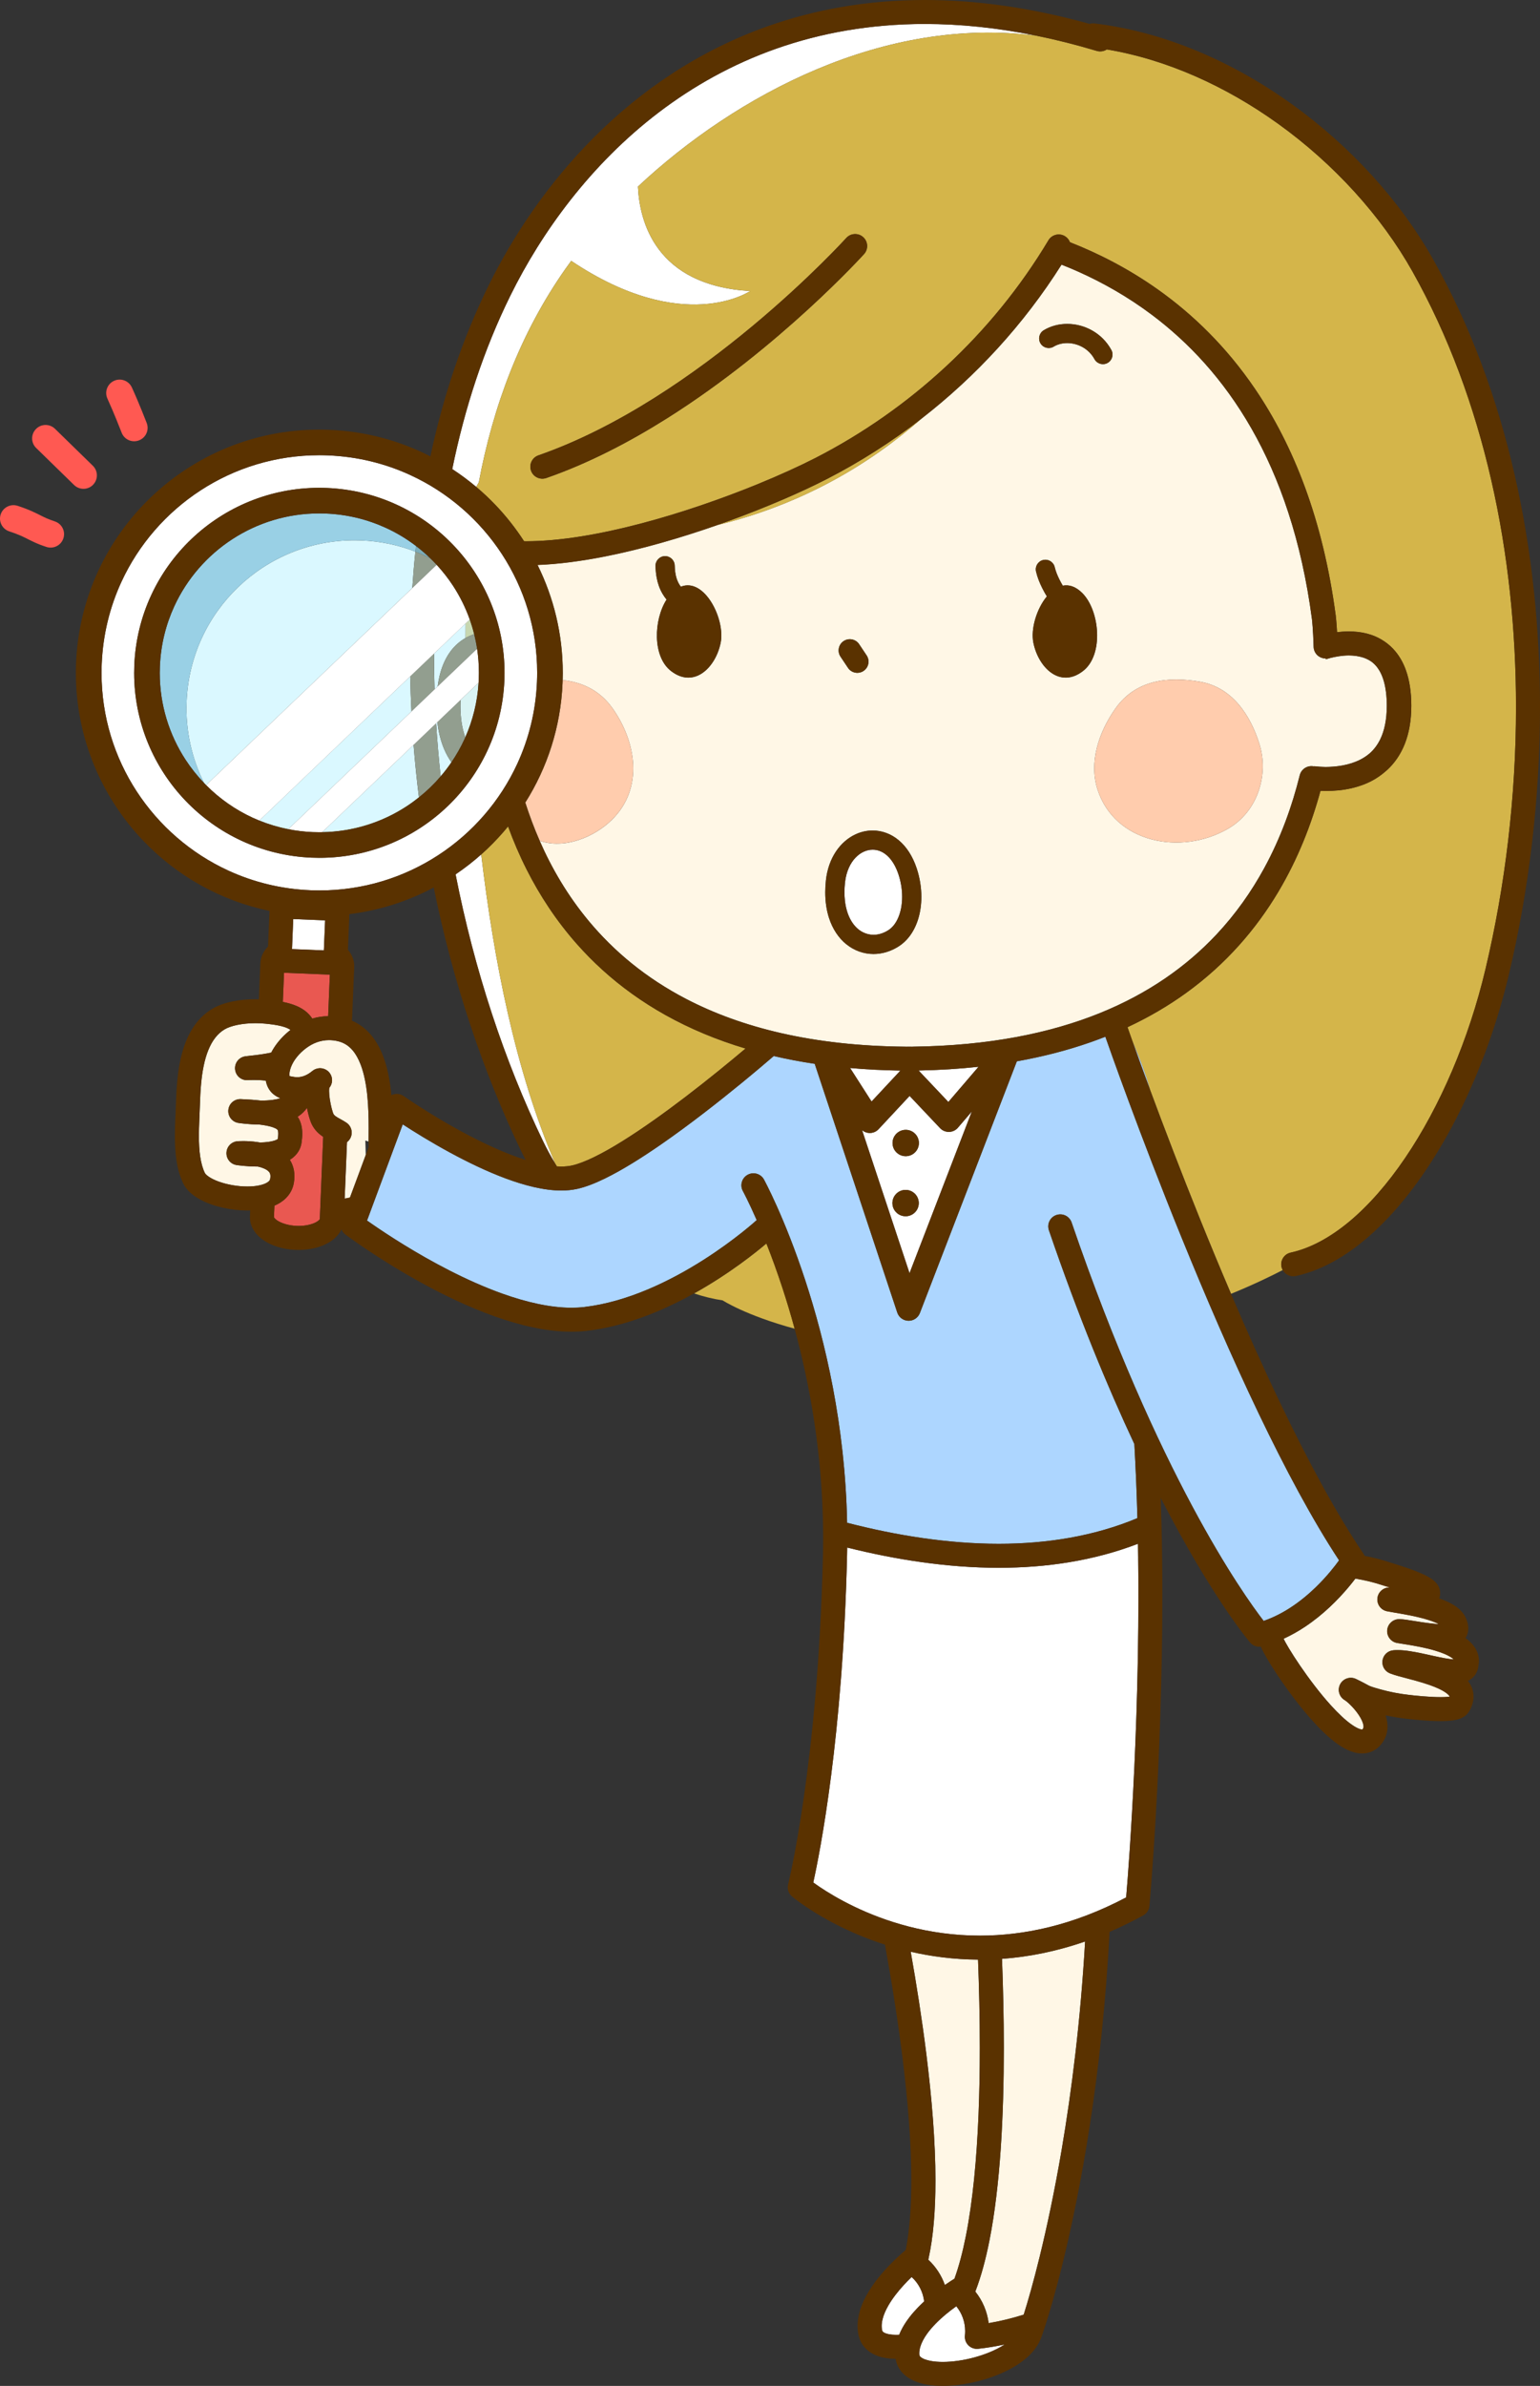
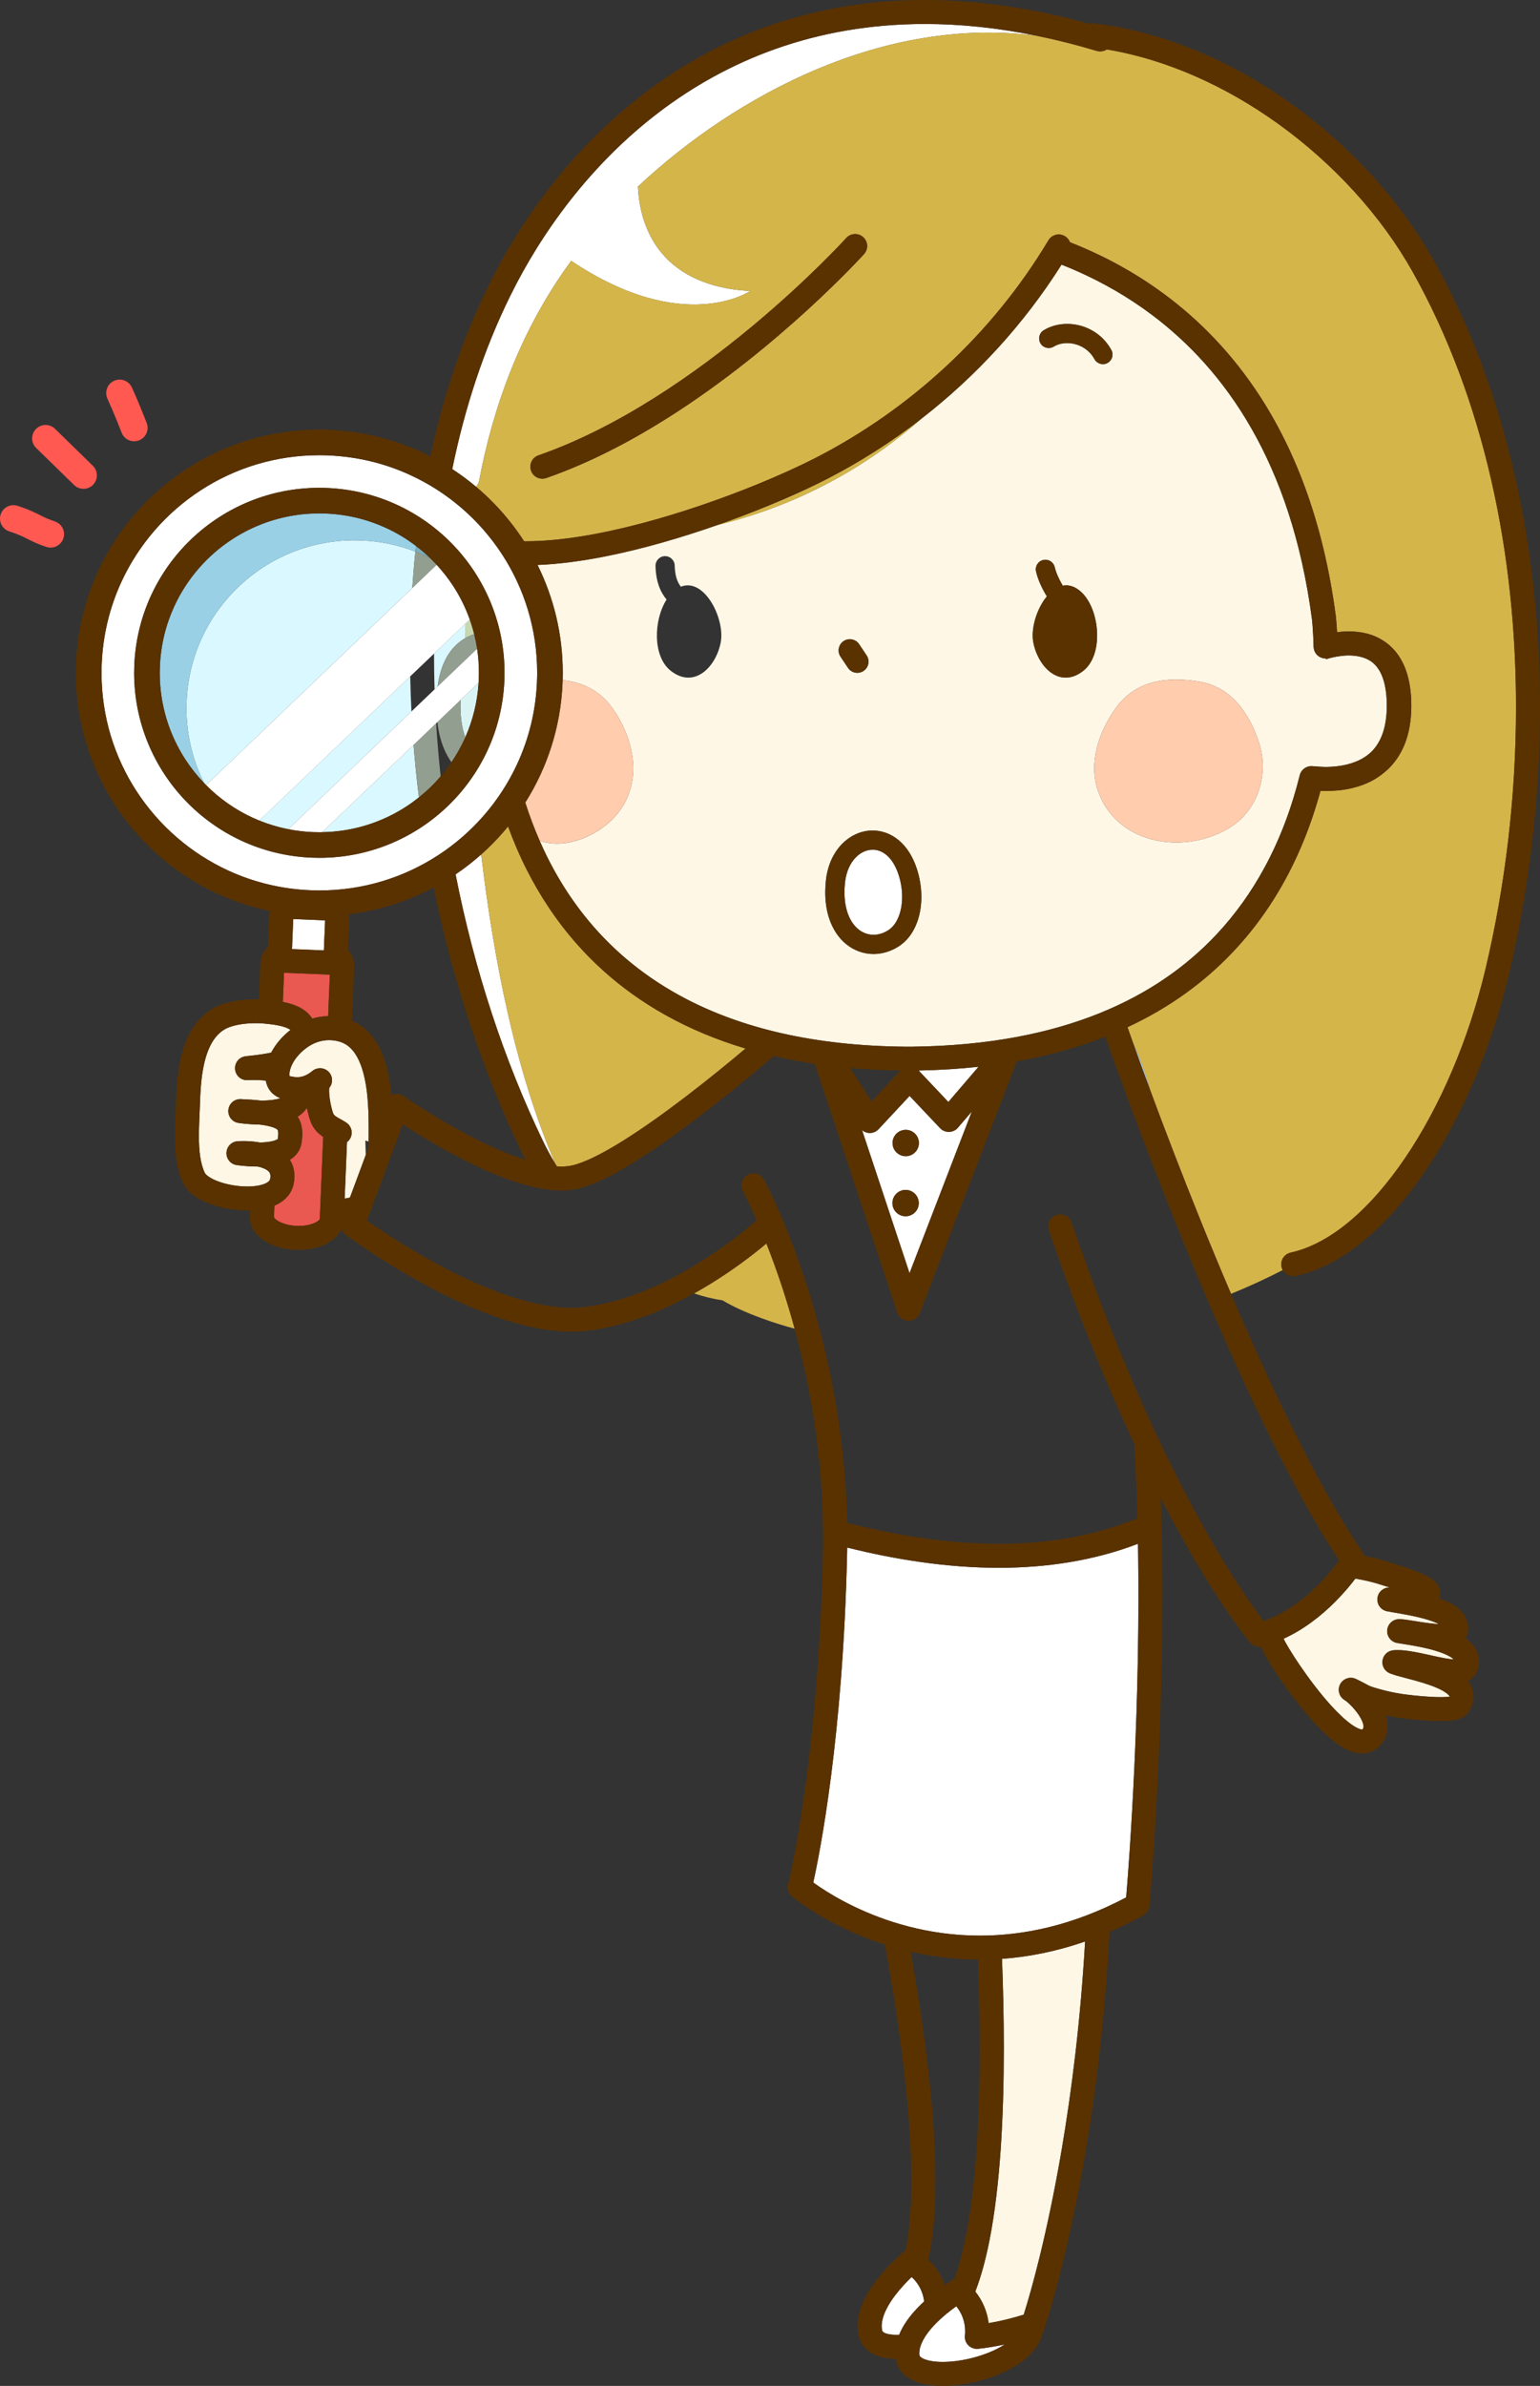
<svg xmlns="http://www.w3.org/2000/svg" width="73" height="113" viewBox="0 0 73 113" fill="none">
  <rect x="0" y="0" width="73" height="113" fill="#333333" stroke="none" />
  <g clip-path="url(#clip0_220_77668)">
    <path d="M36.802 2.303C34.708 3.04 32.858 4.085 31.236 5.317C27.994 7.782 25.668 11.009 24.192 14.003C22.936 16.549 22.029 19.319 21.438 22.216C21.834 22.475 22.214 22.756 22.575 23.061C22.615 22.989 22.656 22.915 22.698 22.84C23.374 19.244 24.654 15.792 26.809 12.726C26.895 12.603 26.985 12.479 27.077 12.355C32.416 15.931 35.558 13.785 35.558 13.785C31.066 13.521 30.315 10.482 30.24 8.835C34.893 4.485 41.929 0.742 49.145 1.695C47.265 1.312 45.498 1.136 43.84 1.136C41.236 1.136 38.897 1.567 36.802 2.304V2.303Z" fill="white" />
    <path d="M21.596 41.411C22.48 45.921 23.905 50.245 25.742 54.049C25.925 54.428 26.12 54.785 26.323 55.119C24.425 50.69 23.413 45.513 22.811 40.468C22.428 40.809 22.023 41.124 21.597 41.411H21.596Z" fill="white" />
    <path d="M60.747 60.002C60.68 59.695 60.875 59.393 61.181 59.326C61.639 59.226 62.103 59.051 62.569 58.803C63.034 58.556 63.5 58.237 63.962 57.854C64.883 57.087 65.781 56.06 66.607 54.843C68.261 52.412 69.626 49.23 70.415 45.903C71.35 41.969 71.863 37.743 71.863 33.493C71.863 29.869 71.49 26.228 70.689 22.735C69.889 19.242 68.661 15.897 66.956 12.861C65.48 10.233 63.225 7.751 60.563 5.845C58.107 4.085 55.307 2.815 52.466 2.341C52.33 2.43 52.157 2.461 51.989 2.411C51.013 2.119 50.066 1.882 49.145 1.694C41.929 0.741 34.893 4.484 30.24 8.834C30.314 10.48 31.065 13.52 35.558 13.784C35.558 13.784 32.416 15.93 27.077 12.354C26.985 12.478 26.895 12.602 26.809 12.726C24.654 15.791 23.374 19.243 22.698 22.84C22.655 22.915 22.614 22.988 22.575 23.06C22.889 23.324 23.188 23.604 23.472 23.901C23.982 24.432 24.44 25.012 24.841 25.632C24.876 25.632 24.911 25.634 24.947 25.634C25.744 25.634 26.622 25.551 27.541 25.405C28.459 25.258 29.418 25.049 30.378 24.796C32.3 24.291 34.226 23.617 35.864 22.952C36.955 22.507 37.918 22.067 38.662 21.686C43.116 19.402 47.029 15.839 49.698 11.381C49.858 11.111 50.208 11.023 50.478 11.185C50.593 11.253 50.675 11.356 50.718 11.472C52.077 12.005 53.499 12.729 54.885 13.71C56.533 14.879 58.127 16.413 59.491 18.418C61.31 21.091 62.715 24.597 63.318 29.166V29.171C63.32 29.182 63.354 29.459 63.38 29.94C63.55 29.92 63.732 29.906 63.923 29.906C63.93 29.906 63.938 29.906 63.946 29.906C63.949 29.906 63.952 29.906 63.955 29.906C64.222 29.906 64.505 29.933 64.792 30.006C65.061 30.075 65.335 30.187 65.59 30.357C65.606 30.367 65.621 30.377 65.637 30.387C65.82 30.513 65.994 30.667 66.147 30.853C66.353 31.101 66.522 31.4 66.646 31.749C66.812 32.216 66.9 32.769 66.9 33.428C66.9 34.126 66.791 34.722 66.592 35.227C66.394 35.732 66.105 36.142 65.767 36.455C65.737 36.483 65.706 36.508 65.675 36.535C65.481 36.705 65.275 36.847 65.064 36.962C64.735 37.139 64.397 37.255 64.072 37.33C63.638 37.431 63.226 37.46 62.882 37.46C62.874 37.46 62.865 37.46 62.856 37.46C62.846 37.46 62.835 37.46 62.825 37.46C62.744 37.46 62.666 37.458 62.594 37.455C62.168 39.023 61.532 40.67 60.586 42.253C59.545 43.994 58.126 45.657 56.211 47.037C55.384 47.633 54.464 48.175 53.444 48.65C53.45 48.664 53.457 48.679 53.462 48.693C53.462 48.693 53.465 48.702 53.471 48.72C53.477 48.739 53.487 48.766 53.5 48.802C53.525 48.875 53.563 48.982 53.613 49.122C53.636 49.187 53.661 49.258 53.689 49.336C54.012 50.079 54.304 50.829 54.51 51.596C54.824 52.444 55.199 53.442 55.625 54.544C56.394 56.539 57.328 58.876 58.356 61.277C59.475 60.819 60.313 60.407 60.803 60.151C60.778 60.105 60.758 60.055 60.747 60.001V60.002ZM25.172 22.291C25.068 21.994 25.225 21.67 25.521 21.567C27.419 20.907 29.283 19.939 31.008 18.853C32.733 17.768 34.318 16.567 35.665 15.447C38.36 13.206 40.099 11.289 40.114 11.273C40.325 11.04 40.684 11.021 40.917 11.232C41.15 11.442 41.168 11.801 40.958 12.034C40.949 12.043 39.954 13.142 38.295 14.66C36.635 16.177 34.312 18.114 31.635 19.802C29.85 20.926 27.909 21.94 25.895 22.64C25.599 22.743 25.274 22.587 25.171 22.291L25.172 22.291Z" fill="#D4B54A" />
    <path d="M36.331 58.892C36.063 59.119 35.631 59.47 35.069 59.876C34.476 60.304 33.74 60.793 32.902 61.259C33.352 61.409 33.805 61.521 34.254 61.587C34.254 61.587 35.353 62.302 37.671 62.93C37.485 62.246 37.291 61.606 37.097 61.014C36.835 60.213 36.573 59.502 36.332 58.892L36.331 58.892Z" fill="#D4B54A" />
    <path d="M23.118 40.185C23.018 40.282 22.915 40.375 22.811 40.468C23.412 45.513 24.424 50.69 26.322 55.119C26.347 55.161 26.373 55.201 26.398 55.242C26.471 55.246 26.541 55.249 26.609 55.249C26.799 55.249 26.97 55.231 27.118 55.198C27.391 55.138 27.754 55 28.162 54.801C28.572 54.603 29.029 54.344 29.506 54.045C30.465 53.449 31.509 52.7 32.478 51.961C33.623 51.088 34.662 50.232 35.34 49.66C34.647 49.453 33.99 49.218 33.368 48.958C30.814 47.892 28.851 46.406 27.362 44.729C26.368 43.61 25.584 42.407 24.966 41.186C24.622 40.506 24.331 39.821 24.083 39.141C23.783 39.509 23.46 39.858 23.117 40.185H23.118Z" fill="#D4B54A" />
    <path d="M54.511 51.597C54.304 50.83 54.012 50.079 53.689 49.337C53.782 49.597 53.901 49.931 54.046 50.33C54.181 50.7 54.336 51.125 54.511 51.597Z" fill="#ADD6FF" />
    <path d="M17.338 54.7L17.318 54.017L17.472 54.065C17.473 53.873 17.475 53.663 17.475 53.44C17.475 52.958 17.465 52.416 17.41 51.888C17.356 51.359 17.258 50.845 17.098 50.428C16.992 50.149 16.86 49.915 16.708 49.738C16.62 49.637 16.526 49.553 16.423 49.486C16.305 49.409 16.174 49.35 16.015 49.312C15.87 49.278 15.73 49.263 15.596 49.263C15.403 49.263 15.218 49.295 15.037 49.358C14.857 49.421 14.682 49.515 14.514 49.64C14.348 49.762 14.192 49.911 14.065 50.071C13.938 50.23 13.84 50.401 13.782 50.567C13.743 50.678 13.721 50.786 13.716 50.893C13.716 50.904 13.716 50.915 13.716 50.925C13.716 50.939 13.716 50.95 13.718 50.96C13.723 50.962 13.728 50.964 13.735 50.966C13.782 50.981 13.86 50.997 13.961 51.01C14.005 51.016 14.047 51.018 14.088 51.018C14.214 51.018 14.329 50.994 14.448 50.945C14.567 50.897 14.687 50.822 14.809 50.722C14.814 50.718 14.82 50.714 14.826 50.71C14.835 50.703 14.844 50.695 14.854 50.689C15.078 50.538 15.379 50.566 15.572 50.757C15.585 50.77 15.598 50.783 15.61 50.798C15.622 50.813 15.633 50.828 15.643 50.843C15.785 51.053 15.769 51.331 15.609 51.523C15.604 51.554 15.599 51.607 15.599 51.671C15.599 51.786 15.613 51.935 15.636 52.083C15.66 52.233 15.692 52.382 15.724 52.505C15.745 52.587 15.766 52.657 15.782 52.701C15.791 52.726 15.799 52.744 15.799 52.745C15.81 52.769 15.822 52.785 15.835 52.803C15.849 52.819 15.866 52.836 15.892 52.856C15.943 52.897 16.029 52.947 16.148 53.011C16.227 53.054 16.319 53.105 16.419 53.172C16.68 53.347 16.749 53.7 16.574 53.961C16.538 54.014 16.495 54.058 16.447 54.095L16.337 56.769C16.42 56.753 16.504 56.737 16.588 56.719L17.337 54.702L17.338 54.7Z" fill="#FFF7E6" />
    <path d="M46.068 52.641L45.407 53.41C45.303 53.532 45.15 53.605 44.989 53.608C44.829 53.612 44.672 53.547 44.562 53.43L43.118 51.904L41.648 53.479C41.527 53.608 41.356 53.673 41.18 53.658C41.062 53.647 40.953 53.6 40.865 53.525L43.115 60.299L46.068 52.64L46.068 52.641ZM42.906 53.512C43.25 53.496 43.542 53.763 43.558 54.107C43.573 54.451 43.307 54.743 42.962 54.759C42.617 54.774 42.324 54.508 42.309 54.163C42.293 53.82 42.56 53.528 42.906 53.512ZM42.899 56.356C43.244 56.341 43.536 56.607 43.552 56.952C43.568 57.296 43.301 57.587 42.956 57.603C42.611 57.618 42.318 57.352 42.303 57.008C42.288 56.664 42.555 56.372 42.899 56.356Z" fill="white" />
-     <path d="M41.315 52.169L42.682 50.704C41.854 50.691 41.059 50.651 40.297 50.582L41.314 52.169H41.315Z" fill="white" />
+     <path d="M41.315 52.169L42.682 50.704L41.314 52.169H41.315Z" fill="white" />
    <path d="M43.545 50.701L44.955 52.191L46.386 50.523C45.486 50.622 44.54 50.682 43.545 50.701V50.701Z" fill="white" />
    <path d="M42.962 54.758C43.306 54.742 43.573 54.451 43.558 54.107C43.542 53.763 43.251 53.496 42.906 53.511C42.561 53.527 42.294 53.818 42.309 54.163C42.324 54.507 42.617 54.773 42.962 54.758Z" fill="#5A3200" />
    <path d="M42.956 57.603C43.3 57.588 43.567 57.296 43.552 56.952C43.536 56.608 43.245 56.341 42.899 56.356C42.555 56.372 42.288 56.663 42.303 57.008C42.318 57.352 42.611 57.618 42.956 57.603Z" fill="#5A3200" />
    <path d="M65.543 75.08C65.133 74.94 64.7 74.839 64.251 74.763C64.153 74.892 64.038 75.037 63.906 75.194C63.433 75.753 62.746 76.457 61.864 77.045C61.551 77.253 61.211 77.446 60.848 77.612C60.865 77.648 60.894 77.707 60.933 77.778C60.979 77.862 61.037 77.963 61.106 78.078C61.244 78.306 61.424 78.587 61.631 78.89C62.045 79.496 62.57 80.195 63.091 80.768C63.437 81.151 63.785 81.477 64.073 81.678C64.237 81.793 64.38 81.865 64.473 81.893C64.522 81.908 64.555 81.912 64.57 81.911H64.578L64.584 81.905C64.592 81.897 64.604 81.883 64.619 81.857C64.626 81.846 64.63 81.837 64.633 81.825C64.636 81.812 64.639 81.796 64.639 81.773C64.639 81.734 64.631 81.674 64.606 81.6C64.581 81.526 64.542 81.44 64.491 81.35C64.389 81.171 64.24 80.982 64.097 80.829C64.002 80.728 63.908 80.642 63.84 80.587C63.802 80.556 63.77 80.534 63.762 80.529C63.49 80.381 63.386 80.045 63.528 79.77C63.669 79.496 64.003 79.384 64.282 79.518C64.449 79.598 64.57 79.661 64.663 79.71C64.756 79.76 64.82 79.795 64.863 79.818C64.892 79.833 64.911 79.842 64.931 79.851C64.958 79.862 64.989 79.875 65.047 79.894C65.125 79.92 65.246 79.956 65.436 80.009C65.882 80.134 66.34 80.221 66.805 80.273C66.942 80.289 67.177 80.315 67.449 80.337C67.72 80.36 68.025 80.378 68.288 80.377C68.409 80.377 68.522 80.374 68.614 80.366C68.653 80.363 68.688 80.359 68.718 80.354C68.718 80.354 68.718 80.353 68.718 80.352L68.717 80.345C68.715 80.34 68.71 80.328 68.695 80.308C68.667 80.269 68.599 80.203 68.491 80.133C68.419 80.086 68.331 80.038 68.233 79.99C68.101 79.928 67.95 79.866 67.789 79.809C67.574 79.734 67.344 79.664 67.118 79.601C66.816 79.517 66.523 79.445 66.277 79.376C66.135 79.335 66.011 79.298 65.892 79.251C65.646 79.154 65.499 78.903 65.537 78.642C65.575 78.38 65.787 78.181 66.05 78.158C66.116 78.152 66.182 78.15 66.248 78.15C66.434 78.15 66.621 78.168 66.81 78.197C67 78.225 67.193 78.262 67.385 78.302C67.767 78.382 68.149 78.474 68.469 78.532C68.643 78.564 68.799 78.584 68.916 78.59C68.879 78.555 68.822 78.509 68.744 78.463C68.671 78.419 68.58 78.374 68.479 78.331C68.344 78.274 68.189 78.22 68.026 78.171C67.809 78.106 67.576 78.051 67.351 78.005C67.052 77.943 66.767 77.897 66.546 77.863C66.418 77.843 66.313 77.827 66.226 77.811C65.936 77.759 65.732 77.492 65.76 77.198C65.788 76.905 66.039 76.68 66.334 76.684C66.388 76.684 66.44 76.689 66.493 76.693C66.546 76.699 66.6 76.705 66.656 76.712C66.769 76.727 66.89 76.747 67.018 76.768C67.275 76.809 67.559 76.856 67.825 76.886C67.962 76.902 68.092 76.913 68.209 76.917C68.117 76.87 68.004 76.821 67.879 76.777C67.746 76.73 67.599 76.685 67.445 76.644C67.24 76.59 67.026 76.542 66.819 76.501C66.543 76.446 66.281 76.403 66.067 76.366C65.945 76.345 65.838 76.328 65.748 76.309C65.462 76.251 65.266 75.985 65.295 75.695C65.325 75.404 65.571 75.183 65.864 75.184C65.873 75.184 65.881 75.184 65.89 75.184C65.782 75.15 65.689 75.121 65.622 75.101C65.594 75.092 65.571 75.084 65.548 75.077L65.543 75.08Z" fill="#FFF7E6" />
    <path d="M41.813 110.355C41.818 110.376 41.823 110.389 41.828 110.4C41.833 110.41 41.838 110.419 41.846 110.428C41.863 110.447 41.897 110.474 41.964 110.502C42.009 110.521 42.067 110.538 42.139 110.552C42.233 110.57 42.349 110.581 42.481 110.581C42.526 110.581 42.574 110.579 42.623 110.576C42.67 110.461 42.723 110.35 42.782 110.243C42.984 109.881 43.245 109.56 43.524 109.273C43.617 109.177 43.713 109.085 43.808 108.997C43.754 108.54 43.537 108.132 43.214 107.841C43.093 107.957 42.962 108.089 42.831 108.233C42.567 108.522 42.302 108.857 42.11 109.192C41.981 109.414 41.886 109.636 41.837 109.837C41.809 109.952 41.794 110.06 41.794 110.16C41.794 110.228 41.8 110.291 41.813 110.353V110.355Z" fill="white" />
-     <path d="M44.343 103.284C44.343 104.666 44.248 105.929 44.009 106.997C44.008 107.006 44.004 107.013 44.002 107.021C44.356 107.349 44.627 107.761 44.789 108.22C44.898 108.144 44.998 108.079 45.084 108.023C45.145 107.984 45.198 107.95 45.245 107.921C45.455 107.338 45.635 106.656 45.785 105.901C45.95 105.068 46.079 104.148 46.178 103.175C46.374 101.231 46.446 99.08 46.446 96.988C46.446 95.538 46.412 94.116 46.361 92.809C45.204 92.802 44.135 92.658 43.171 92.435C43.444 93.974 43.706 95.632 43.913 97.292C44.17 99.359 44.343 101.428 44.344 103.283L44.343 103.284Z" fill="#FFF7E6" />
    <path d="M46.366 111.241C46.194 111.259 46.025 111.199 45.903 111.077C45.781 110.955 45.722 110.787 45.74 110.615C45.747 110.546 45.751 110.477 45.751 110.408C45.751 109.967 45.598 109.551 45.331 109.228C45.176 109.339 45.008 109.466 44.837 109.607C44.514 109.876 44.188 110.195 43.954 110.518C43.798 110.734 43.684 110.949 43.626 111.145C43.592 111.257 43.576 111.361 43.576 111.461C43.576 111.478 43.576 111.494 43.578 111.51C43.581 111.552 43.587 111.565 43.599 111.585C43.611 111.604 43.636 111.633 43.691 111.669C43.727 111.692 43.776 111.717 43.837 111.741C43.918 111.772 44.021 111.8 44.14 111.821C44.298 111.849 44.485 111.864 44.689 111.864C45.141 111.864 45.672 111.79 46.184 111.651C46.695 111.513 47.187 111.311 47.563 111.077C47.584 111.064 47.604 111.05 47.624 111.037C47.207 111.127 46.788 111.197 46.366 111.242V111.241Z" fill="white" />
    <path d="M47.498 92.773C47.548 94.091 47.583 95.523 47.583 96.989C47.583 98.577 47.542 100.202 47.437 101.759C47.331 103.316 47.162 104.804 46.9 106.123C46.725 107.002 46.51 107.806 46.241 108.509C46.238 108.517 46.233 108.524 46.23 108.531C46.574 108.958 46.794 109.475 46.864 110.027C47.418 109.935 47.975 109.797 48.526 109.625C48.727 108.992 48.992 108.066 49.282 106.883C49.617 105.517 49.985 103.806 50.327 101.802C50.798 99.036 51.219 95.71 51.436 91.951C50.054 92.43 48.733 92.684 47.497 92.773H47.498Z" fill="#FFF7E6" />
    <path d="M5.545 19.939C5.61 20.099 5.665 20.238 5.704 20.337C5.724 20.386 5.739 20.425 5.75 20.452C5.755 20.466 5.759 20.475 5.762 20.482C5.765 20.489 5.766 20.492 5.766 20.492C5.892 20.82 6.261 20.983 6.589 20.856C6.918 20.73 7.081 20.362 6.954 20.034C6.954 20.032 6.86 19.79 6.726 19.46C6.592 19.129 6.417 18.712 6.25 18.349C6.103 18.03 5.725 17.89 5.405 18.037C5.086 18.184 4.945 18.562 5.093 18.881C5.245 19.212 5.415 19.618 5.546 19.938L5.545 19.939Z" fill="#FF5952" />
    <path d="M2.596 24.693C2.43 24.64 2.306 24.59 2.194 24.541C2.11 24.504 2.032 24.465 1.948 24.423C1.821 24.36 1.678 24.286 1.498 24.207C1.319 24.128 1.105 24.044 0.834 23.956C0.499 23.848 0.14 24.032 0.031 24.366C-0.077 24.699 0.106 25.058 0.441 25.167C0.648 25.234 0.803 25.293 0.934 25.35C1.033 25.392 1.118 25.432 1.203 25.474C1.33 25.537 1.46 25.605 1.621 25.679C1.782 25.753 1.97 25.829 2.202 25.904C2.537 26.012 2.897 25.83 3.005 25.495C3.114 25.161 2.931 24.802 2.595 24.694L2.596 24.693Z" fill="#FF5952" />
    <path d="M4.411 22.959C4.657 22.708 4.653 22.305 4.402 22.06C3.84 21.512 3.279 20.965 2.606 20.308C2.354 20.063 1.95 20.067 1.705 20.319C1.459 20.57 1.463 20.973 1.715 21.218C2.389 21.875 2.949 22.422 3.511 22.97C3.763 23.215 4.166 23.211 4.412 22.96L4.411 22.959Z" fill="#FF5952" />
    <path d="M26.676 31.859C26.676 31.976 26.674 32.093 26.67 32.21C27.582 32.307 28.425 32.685 29.034 33.543C30.164 35.138 30.519 37.331 29.013 38.82C28.168 39.657 26.738 40.233 25.578 39.816C26.153 41.127 26.912 42.426 27.913 43.626C29.087 45.033 30.592 46.308 32.535 47.316C35.126 48.66 38.503 49.534 42.923 49.572C42.933 49.572 42.943 49.573 42.953 49.573C42.999 49.573 43.045 49.572 43.094 49.572H43.103C43.152 49.572 43.199 49.572 43.243 49.573C43.256 49.572 43.269 49.571 43.282 49.571C46.87 49.527 49.771 48.934 52.118 47.988C54.464 47.042 56.262 45.745 57.652 44.27C58.578 43.285 59.322 42.221 59.92 41.127C60.718 39.668 61.255 38.155 61.611 36.716C61.68 36.438 61.947 36.254 62.231 36.289C62.25 36.291 62.271 36.294 62.293 36.296C62.293 36.293 62.295 36.291 62.295 36.288C62.309 36.289 62.322 36.291 62.337 36.293C62.46 36.307 62.635 36.322 62.838 36.323C63.076 36.323 63.349 36.305 63.627 36.254C63.91 36.204 64.195 36.118 64.456 35.989C64.624 35.906 64.779 35.805 64.924 35.682C64.927 35.678 64.932 35.675 64.936 35.671C65.128 35.499 65.297 35.285 65.433 35.001C65.613 34.624 65.737 34.117 65.737 33.426C65.737 32.954 65.684 32.576 65.602 32.28C65.519 31.983 65.407 31.768 65.284 31.606C65.201 31.498 65.113 31.413 65.019 31.343C65.003 31.331 64.987 31.321 64.971 31.31C64.856 31.235 64.732 31.177 64.596 31.135C64.39 31.07 64.162 31.042 63.932 31.041C63.615 31.044 63.301 31.1 63.065 31.16C62.979 31.182 62.905 31.204 62.843 31.223C62.843 31.21 62.843 31.198 62.843 31.185C62.718 31.187 62.594 31.147 62.492 31.07C62.355 30.966 62.271 30.803 62.268 30.63C62.248 29.815 62.189 29.324 62.188 29.308V29.313C61.695 25.585 60.66 22.635 59.321 20.293C57.982 17.951 56.339 16.214 54.609 14.915C53.457 14.049 52.265 13.38 51.103 12.861C50.84 12.744 50.578 12.636 50.319 12.533C48.532 15.36 46.266 17.819 43.688 19.82C41.255 21.959 38.074 23.877 33.989 24.87C32.295 25.462 30.462 25.999 28.692 26.349C27.582 26.569 26.497 26.716 25.48 26.755C26.246 28.297 26.675 30.031 26.675 31.856L26.676 31.859ZM56.897 32.29C58.398 32.557 59.266 33.848 59.7 35.239C60.148 36.672 59.637 38.438 58.194 39.26C55.959 40.535 52.839 39.912 52.027 37.395C51.608 36.097 52.087 34.664 52.883 33.543C53.851 32.181 55.408 32.027 56.897 32.29ZM49.476 15.64C49.813 15.437 50.2 15.341 50.588 15.341C50.99 15.341 51.397 15.444 51.764 15.649C52.131 15.854 52.457 16.166 52.681 16.575C52.801 16.795 52.72 17.071 52.499 17.191C52.279 17.312 52.002 17.231 51.882 17.01C51.742 16.756 51.545 16.568 51.318 16.44C51.091 16.313 50.833 16.248 50.588 16.248C50.35 16.248 50.126 16.308 49.948 16.416C49.733 16.547 49.453 16.479 49.323 16.264C49.193 16.049 49.261 15.77 49.476 15.64V15.64ZM49.409 27.861C49.287 27.619 49.176 27.351 49.111 27.067C49.054 26.822 49.207 26.578 49.452 26.522C49.697 26.466 49.941 26.618 49.997 26.863C50.04 27.048 50.123 27.257 50.222 27.453C50.272 27.553 50.326 27.649 50.379 27.739C50.673 27.681 50.988 27.773 51.302 28.087C52.13 28.911 52.332 31.008 51.342 31.777C50.245 32.63 49.221 31.614 48.985 30.439C48.853 29.784 49.139 28.832 49.624 28.247C49.552 28.129 49.478 28 49.409 27.862V27.861ZM39.989 30.364C40.234 30.201 40.563 30.267 40.726 30.511C40.844 30.688 40.963 30.865 41.081 31.043C41.243 31.287 41.178 31.615 40.933 31.778C40.689 31.94 40.36 31.874 40.197 31.631C40.078 31.453 39.961 31.276 39.842 31.1C39.679 30.856 39.745 30.527 39.989 30.364V30.364ZM39.15 41.694C39.207 41.167 39.375 40.705 39.623 40.331C39.871 39.959 40.2 39.674 40.574 39.505C40.823 39.393 41.093 39.333 41.365 39.333C41.582 39.333 41.8 39.371 42.01 39.449C42.221 39.526 42.422 39.643 42.605 39.797C42.971 40.104 43.264 40.553 43.455 41.13C43.602 41.576 43.673 42.032 43.674 42.472C43.674 42.83 43.626 43.179 43.53 43.502C43.433 43.825 43.286 44.125 43.084 44.38C42.948 44.551 42.787 44.701 42.601 44.82C42.229 45.058 41.816 45.182 41.408 45.182C40.946 45.182 40.492 45.022 40.121 44.722C39.75 44.423 39.461 43.99 39.291 43.457C39.178 43.102 39.118 42.701 39.118 42.259C39.118 42.078 39.129 41.888 39.15 41.692L39.15 41.694ZM31.515 26.34C31.767 26.334 31.976 26.531 31.983 26.782C31.989 27.014 32.016 27.206 32.064 27.368C32.112 27.528 32.178 27.66 32.274 27.788C33.391 27.338 34.385 29.321 34.162 30.439C33.926 31.614 32.901 32.63 31.804 31.777C30.921 31.091 30.985 29.351 31.597 28.397C31.524 28.308 31.46 28.216 31.404 28.12C31.266 27.885 31.178 27.629 31.128 27.361C31.095 27.182 31.078 26.998 31.073 26.807C31.066 26.556 31.264 26.347 31.515 26.34Z" fill="#FFF7E6" />
    <path d="M49.948 16.417C50.126 16.309 50.349 16.249 50.587 16.249C50.833 16.249 51.091 16.314 51.318 16.441C51.546 16.569 51.742 16.756 51.882 17.011C52.002 17.231 52.279 17.312 52.499 17.192C52.72 17.072 52.801 16.795 52.681 16.576C52.457 16.166 52.131 15.855 51.764 15.649C51.397 15.444 50.99 15.341 50.587 15.341C50.2 15.341 49.813 15.437 49.476 15.641C49.261 15.771 49.192 16.051 49.323 16.265C49.453 16.479 49.733 16.548 49.948 16.418V16.417Z" fill="#5A3200" />
    <path d="M52.027 37.396C52.839 39.912 55.959 40.535 58.194 39.26C59.637 38.438 60.148 36.672 59.7 35.239C59.266 33.848 58.397 32.557 56.897 32.29C55.408 32.027 53.851 32.18 52.883 33.543C52.088 34.664 51.608 36.097 52.027 37.396Z" fill="#FFCCAD" />
    <path d="M29.013 38.819C30.519 37.33 30.164 35.137 29.034 33.543C28.425 32.685 27.582 32.307 26.67 32.209C26.668 32.252 26.668 32.296 26.666 32.339C26.58 34.426 25.942 36.36 24.899 38.009C25.09 38.607 25.315 39.212 25.579 39.814C26.739 40.231 28.167 39.655 29.014 38.818L29.013 38.819Z" fill="#FFCCAD" />
    <path d="M40.197 31.63C40.359 31.874 40.689 31.94 40.933 31.777C41.177 31.616 41.243 31.286 41.081 31.042C40.963 30.865 40.844 30.688 40.726 30.51C40.563 30.266 40.234 30.201 39.989 30.363C39.746 30.526 39.68 30.854 39.842 31.098C39.961 31.275 40.078 31.452 40.197 31.629V31.63Z" fill="#5A3200" />
-     <path d="M31.404 28.12C31.46 28.216 31.525 28.308 31.597 28.397C30.986 29.351 30.921 31.091 31.804 31.777C32.901 32.63 33.926 31.614 34.162 30.439C34.385 29.321 33.391 27.338 32.274 27.788C32.177 27.66 32.111 27.527 32.064 27.368C32.016 27.206 31.989 27.014 31.983 26.782C31.976 26.531 31.767 26.334 31.515 26.34C31.264 26.347 31.066 26.556 31.073 26.807C31.078 26.998 31.095 27.183 31.129 27.361C31.178 27.628 31.266 27.884 31.404 28.12Z" fill="#5A3200" />
    <path d="M48.984 30.439C49.221 31.614 50.245 32.63 51.342 31.777C52.332 31.008 52.13 28.911 51.302 28.087C50.988 27.774 50.672 27.681 50.379 27.739C50.325 27.65 50.272 27.553 50.222 27.453C50.123 27.257 50.04 27.048 49.997 26.863C49.941 26.618 49.697 26.466 49.452 26.522C49.207 26.578 49.054 26.822 49.111 27.067C49.176 27.351 49.287 27.619 49.409 27.861C49.478 28 49.552 28.128 49.624 28.246C49.139 28.832 48.852 29.784 48.984 30.439V30.439Z" fill="#5A3200" />
    <path d="M43.688 19.823C42.271 20.923 40.759 21.886 39.181 22.695C38.009 23.296 36.368 24.013 34.528 24.681C34.35 24.746 34.17 24.809 33.989 24.873C38.074 23.879 41.255 21.962 43.688 19.823L43.688 19.823Z" fill="#D4B54A" />
    <path d="M25.896 22.64C27.91 21.939 29.851 20.925 31.636 19.801C34.312 18.114 36.636 16.177 38.296 14.659C39.955 13.141 40.95 12.043 40.959 12.033C41.17 11.8 41.152 11.441 40.918 11.231C40.685 11.02 40.325 11.039 40.115 11.272C40.1 11.288 38.361 13.205 35.666 15.446C34.319 16.567 32.733 17.767 31.009 18.853C29.284 19.938 27.42 20.907 25.522 21.567C25.226 21.67 25.069 21.994 25.172 22.29C25.276 22.586 25.6 22.743 25.897 22.639L25.896 22.64Z" fill="#5A3200" />
    <path d="M40.919 44.161C41.074 44.237 41.238 44.275 41.408 44.275C41.633 44.275 41.871 44.208 42.11 44.056C42.205 43.996 42.292 43.916 42.371 43.817C42.45 43.718 42.522 43.598 42.58 43.461C42.698 43.188 42.765 42.844 42.764 42.474C42.764 42.133 42.708 41.77 42.592 41.417C42.48 41.08 42.334 40.829 42.179 40.65C42.023 40.472 41.859 40.362 41.696 40.302C41.586 40.262 41.477 40.243 41.366 40.243C41.228 40.243 41.088 40.273 40.95 40.335C40.812 40.397 40.678 40.491 40.555 40.619C40.311 40.874 40.114 41.265 40.056 41.794C40.038 41.959 40.03 42.115 40.03 42.263C40.03 42.802 40.141 43.224 40.306 43.535C40.471 43.847 40.687 44.049 40.919 44.163L40.919 44.161Z" fill="white" />
    <path d="M40.122 44.724C40.493 45.023 40.946 45.185 41.409 45.184C41.817 45.184 42.23 45.06 42.601 44.822C42.788 44.703 42.949 44.552 43.084 44.383C43.288 44.127 43.434 43.827 43.531 43.504C43.628 43.181 43.675 42.833 43.675 42.474C43.675 42.035 43.603 41.578 43.456 41.133C43.265 40.556 42.971 40.106 42.605 39.799C42.422 39.645 42.221 39.529 42.011 39.451C41.801 39.373 41.582 39.335 41.365 39.335C41.093 39.335 40.824 39.395 40.575 39.508C40.201 39.676 39.872 39.96 39.624 40.334C39.376 40.707 39.208 41.169 39.151 41.697C39.13 41.893 39.12 42.081 39.12 42.264C39.12 42.705 39.181 43.106 39.293 43.462C39.462 43.995 39.751 44.427 40.123 44.727L40.122 44.724ZM40.055 41.792C40.113 41.264 40.31 40.873 40.554 40.618C40.677 40.49 40.812 40.396 40.949 40.334C41.086 40.272 41.227 40.241 41.365 40.241C41.475 40.241 41.585 40.26 41.695 40.3C41.858 40.361 42.022 40.47 42.178 40.649C42.334 40.827 42.479 41.078 42.591 41.415C42.708 41.768 42.764 42.131 42.764 42.472C42.764 42.843 42.697 43.186 42.579 43.46C42.521 43.597 42.45 43.716 42.371 43.816C42.292 43.915 42.204 43.994 42.109 44.055C41.871 44.207 41.633 44.273 41.407 44.273C41.237 44.273 41.073 44.235 40.918 44.159C40.686 44.045 40.469 43.844 40.304 43.532C40.139 43.22 40.029 42.798 40.029 42.259C40.029 42.112 40.037 41.955 40.054 41.79L40.055 41.792Z" fill="#5A3200" />
    <path d="M19.544 27.852C19.582 27.274 19.63 26.698 19.69 26.125C18.895 25.817 18.036 25.632 17.136 25.595C17.025 25.591 16.915 25.588 16.805 25.588C12.553 25.588 9.022 28.94 8.846 33.22C8.789 34.609 9.094 35.928 9.675 37.089C9.707 37.122 9.739 37.156 9.772 37.189C9.797 37.162 9.821 37.134 9.849 37.108L19.543 27.852H19.544Z" fill="#DAF8FF" />
    <path d="M19.446 32.032L12.291 38.863C12.729 39.041 13.188 39.178 13.664 39.272L19.503 33.697C19.476 33.142 19.456 32.586 19.446 32.031V32.032Z" fill="#DAF8FF" />
    <path d="M19.605 35.277L15.271 39.414C16.736 39.39 18.105 38.949 19.26 38.197C19.467 38.063 19.666 37.917 19.858 37.764C19.755 36.938 19.67 36.108 19.604 35.277H19.605Z" fill="#DAF8FF" />
    <path d="M20.599 32.651L20.745 32.512C20.769 32.33 20.802 32.157 20.841 31.995C20.942 31.585 21.092 31.237 21.285 30.949C21.414 30.757 21.562 30.592 21.723 30.457C21.833 30.364 21.949 30.284 22.067 30.217C22.067 29.987 22.068 29.756 22.071 29.526L20.576 30.954C20.576 31.004 20.575 31.054 20.575 31.105C20.575 31.619 20.584 32.135 20.6 32.651H20.599Z" fill="#DAF8FF" />
-     <path d="M20.732 34.202L20.674 34.257C20.726 35.096 20.797 35.934 20.889 36.771C21.071 36.558 21.242 36.335 21.4 36.103C21.267 35.914 21.148 35.704 21.05 35.47C20.896 35.104 20.788 34.682 20.732 34.202V34.202Z" fill="#DAF8FF" />
    <path d="M22.067 30.217C22.18 30.153 22.295 30.102 22.41 30.06C22.433 30.052 22.456 30.046 22.478 30.038C22.419 29.8 22.348 29.568 22.267 29.339L22.071 29.526C22.069 29.756 22.067 29.987 22.067 30.217Z" fill="#C7D7B0" />
-     <path d="M19.502 33.698L20.599 32.651C20.583 32.135 20.574 31.619 20.574 31.105C20.574 31.054 20.574 31.004 20.575 30.954L19.445 32.032C19.455 32.587 19.474 33.142 19.502 33.698Z" fill="#929E8F" />
    <path d="M19.69 26.125C19.63 26.698 19.582 27.274 19.544 27.852L20.699 26.749C20.601 26.643 20.499 26.54 20.395 26.44C20.166 26.325 19.932 26.218 19.69 26.125Z" fill="#929E8F" />
    <path d="M20.674 34.256L19.605 35.277C19.672 36.108 19.756 36.937 19.86 37.764C20.233 37.466 20.578 37.134 20.889 36.77C20.798 35.933 20.726 35.095 20.674 34.256Z" fill="#929E8F" />
    <path d="M21.832 33.15C21.828 33.24 21.826 33.331 21.826 33.428C21.826 34.017 21.905 34.479 22.027 34.837C22.037 34.866 22.047 34.893 22.057 34.92C22.41 34.123 22.63 33.253 22.687 32.334L21.832 33.15Z" fill="#DAF4F4" />
    <path d="M22.067 30.217C21.949 30.283 21.833 30.363 21.723 30.457C21.563 30.592 21.414 30.757 21.285 30.949C21.092 31.238 20.942 31.586 20.841 31.995C20.802 32.157 20.77 32.33 20.745 32.512L22.616 30.726C22.58 30.492 22.534 30.264 22.478 30.038C22.455 30.046 22.432 30.052 22.41 30.06C22.295 30.102 22.18 30.153 22.067 30.217Z" fill="#929E8F" />
    <path d="M21.826 33.428C21.826 33.331 21.828 33.24 21.832 33.15L20.732 34.201C20.788 34.681 20.896 35.103 21.05 35.468C21.149 35.702 21.267 35.913 21.4 36.101C21.632 35.76 21.838 35.399 22.013 35.021C22.028 34.987 22.043 34.954 22.058 34.92C22.048 34.893 22.037 34.866 22.027 34.838C21.905 34.479 21.826 34.017 21.826 33.428Z" fill="#929E8F" />
    <path d="M8.847 33.22C9.023 28.94 12.554 25.588 16.806 25.588C16.916 25.588 17.026 25.591 17.137 25.595C18.037 25.632 18.895 25.817 19.691 26.125C19.7 26.036 19.71 25.947 19.72 25.859C19.282 25.525 18.806 25.237 18.298 25.004C17.428 24.604 16.468 24.364 15.449 24.322C15.343 24.318 15.237 24.316 15.133 24.316C13.618 24.316 12.204 24.762 11.015 25.535C9.825 26.309 8.864 27.409 8.263 28.711C7.863 29.58 7.622 30.539 7.58 31.556C7.575 31.662 7.573 31.767 7.573 31.871C7.573 33.383 8.02 34.794 8.795 35.982C9.054 36.378 9.349 36.748 9.676 37.088C9.095 35.927 8.79 34.608 8.847 33.219V33.22Z" fill="#99D0E5" />
    <path d="M19.69 26.125C19.931 26.218 20.166 26.324 20.395 26.44C20.182 26.234 19.956 26.039 19.719 25.859C19.709 25.947 19.699 26.036 19.69 26.125Z" fill="#7CACB8" />
    <path d="M20.699 26.749L19.544 27.852L9.849 37.108C9.822 37.134 9.798 37.162 9.773 37.189C10.405 37.824 11.15 38.349 11.977 38.729C12.081 38.777 12.185 38.822 12.291 38.865L19.446 32.033L20.576 30.955L22.071 29.528L22.267 29.341C22.066 28.779 21.802 28.246 21.48 27.752C21.248 27.397 20.986 27.062 20.699 26.751V26.749Z" fill="white" />
    <path d="M20.745 32.512L20.599 32.651L19.502 33.698L13.663 39.273C14.041 39.347 14.429 39.394 14.826 39.411C14.932 39.415 15.038 39.417 15.143 39.417C15.186 39.417 15.228 39.416 15.271 39.415L19.605 35.278L20.674 34.257L20.731 34.202L21.831 33.151L22.686 32.335C22.689 32.283 22.692 32.23 22.695 32.176C22.699 32.071 22.701 31.965 22.701 31.86C22.701 31.475 22.672 31.096 22.616 30.726L20.745 32.512Z" fill="white" />
    <path d="M14.067 47.649C14.204 47.709 14.337 47.782 14.46 47.875C14.59 47.974 14.709 48.098 14.803 48.241C15.045 48.17 15.296 48.131 15.555 48.127L15.636 46.16L13.464 46.071L13.407 47.452C13.407 47.452 13.412 47.453 13.414 47.453C13.643 47.5 13.86 47.559 14.067 47.649Z" fill="#E95851" />
    <path d="M14.63 58.011C14.77 57.979 14.89 57.934 14.978 57.887C15.037 57.855 15.081 57.823 15.111 57.797C15.146 57.765 15.157 57.744 15.159 57.739L15.32 53.842C15.229 53.782 15.132 53.708 15.038 53.613C14.937 53.51 14.842 53.38 14.771 53.23C14.753 53.193 14.739 53.159 14.725 53.122C14.711 53.086 14.699 53.05 14.687 53.01C14.661 52.932 14.636 52.846 14.613 52.752C14.591 52.663 14.569 52.568 14.55 52.469C14.5 52.544 14.444 52.612 14.383 52.672C14.297 52.758 14.204 52.828 14.108 52.888C14.131 52.924 14.153 52.959 14.173 52.997C14.229 53.103 14.267 53.215 14.29 53.324C14.318 53.449 14.328 53.572 14.328 53.693C14.328 53.835 14.314 53.974 14.294 54.117C14.278 54.229 14.246 54.338 14.197 54.438C14.149 54.538 14.086 54.628 14.017 54.703C13.931 54.797 13.836 54.871 13.738 54.93C13.786 55.006 13.828 55.087 13.861 55.174C13.924 55.339 13.957 55.521 13.956 55.708C13.956 55.814 13.946 55.922 13.927 56.032C13.902 56.173 13.855 56.309 13.788 56.431C13.722 56.554 13.637 56.662 13.542 56.755C13.384 56.909 13.2 57.02 13.008 57.102L12.986 57.649C12.988 57.655 12.995 57.67 13.014 57.693C13.05 57.739 13.133 57.809 13.258 57.871C13.341 57.913 13.441 57.951 13.553 57.982C13.703 58.024 13.874 58.052 14.057 58.06C14.09 58.061 14.124 58.062 14.156 58.062C14.328 58.062 14.489 58.043 14.629 58.011H14.63Z" fill="#E95851" />
    <path d="M15.562 21.569C15.417 21.563 15.273 21.56 15.13 21.56C13.064 21.56 11.132 22.169 9.509 23.225C7.887 24.281 6.574 25.782 5.754 27.56C5.207 28.746 4.879 30.055 4.822 31.443C4.816 31.587 4.813 31.731 4.813 31.874C4.813 33.936 5.423 35.864 6.481 37.485C7.539 39.105 9.042 40.415 10.824 41.233C12.012 41.779 13.324 42.107 14.714 42.164C14.859 42.17 15.003 42.173 15.146 42.173C17.212 42.173 19.143 41.563 20.766 40.508C22.389 39.453 23.701 37.951 24.521 36.173C25.068 34.987 25.397 33.678 25.454 32.291C25.46 32.146 25.463 32.002 25.463 31.859C25.463 29.797 24.852 27.869 23.795 26.249C22.737 24.628 21.233 23.319 19.451 22.5C18.263 21.954 16.952 21.626 15.562 21.57V21.569ZM21.208 38.194C19.629 39.705 17.483 40.628 15.143 40.628C15.021 40.628 14.899 40.626 14.776 40.621C13.597 40.572 12.479 40.294 11.469 39.829C10.458 39.364 9.553 38.715 8.797 37.926C7.284 36.348 6.359 34.207 6.359 31.871C6.359 31.75 6.361 31.628 6.366 31.506C6.415 30.329 6.695 29.213 7.16 28.205C7.625 27.195 8.276 26.293 9.066 25.538C10.647 24.027 12.791 23.104 15.132 23.104C15.253 23.104 15.376 23.106 15.499 23.111C16.678 23.16 17.795 23.439 18.806 23.904C19.817 24.368 20.721 25.017 21.478 25.806C22.991 27.383 23.916 29.525 23.916 31.861C23.916 31.983 23.914 32.105 23.908 32.227C23.86 33.404 23.581 34.52 23.115 35.528C22.65 36.538 21.999 37.44 21.208 38.195V38.194Z" fill="white" />
    <path d="M23.115 35.527C23.58 34.519 23.86 33.403 23.909 32.227C23.914 32.104 23.916 31.982 23.916 31.86C23.916 29.525 22.991 27.383 21.478 25.806C20.721 25.017 19.816 24.368 18.806 23.903C17.795 23.439 16.677 23.159 15.499 23.111C15.376 23.105 15.254 23.103 15.132 23.103C12.791 23.103 10.646 24.026 9.066 25.537C8.276 26.292 7.626 27.195 7.16 28.204C6.695 29.213 6.415 30.328 6.366 31.505C6.361 31.628 6.359 31.75 6.359 31.871C6.359 34.207 7.284 36.348 8.797 37.925C9.554 38.714 10.459 39.363 11.469 39.828C12.48 40.292 13.598 40.572 14.776 40.62C14.899 40.625 15.021 40.628 15.143 40.628C17.484 40.628 19.628 39.705 21.209 38.194C21.999 37.439 22.649 36.535 23.115 35.527V35.527ZM22.267 29.339C22.348 29.567 22.419 29.8 22.478 30.038C22.534 30.264 22.581 30.493 22.616 30.726C22.672 31.096 22.701 31.475 22.701 31.86C22.701 31.965 22.699 32.071 22.695 32.177C22.692 32.23 22.689 32.282 22.686 32.335C22.629 33.254 22.409 34.124 22.057 34.921C22.041 34.954 22.027 34.988 22.012 35.022C21.837 35.4 21.631 35.761 21.399 36.102C21.241 36.335 21.07 36.558 20.888 36.77C20.577 37.133 20.232 37.466 19.859 37.764C19.667 37.918 19.467 38.063 19.261 38.197C18.105 38.948 16.737 39.389 15.271 39.414C15.229 39.414 15.186 39.417 15.144 39.417C15.039 39.417 14.933 39.414 14.827 39.41C14.429 39.393 14.042 39.346 13.664 39.272C13.188 39.178 12.728 39.04 12.291 38.863C12.185 38.82 12.081 38.775 11.977 38.728C11.15 38.347 10.405 37.823 9.773 37.187C9.74 37.155 9.708 37.121 9.676 37.087C9.349 36.747 9.054 36.377 8.795 35.981C8.02 34.794 7.573 33.382 7.573 31.871C7.573 31.766 7.575 31.66 7.58 31.555C7.621 30.538 7.863 29.579 8.263 28.711C8.864 27.407 9.825 26.308 11.015 25.535C12.204 24.762 13.618 24.315 15.133 24.315C15.238 24.315 15.343 24.317 15.449 24.322C16.468 24.363 17.428 24.604 18.298 25.003C18.805 25.236 19.282 25.524 19.72 25.858C19.957 26.038 20.182 26.232 20.396 26.439C20.5 26.54 20.602 26.643 20.699 26.749C20.987 27.06 21.249 27.395 21.481 27.75C21.803 28.243 22.067 28.776 22.267 29.338L22.267 29.339Z" fill="#5A3200" />
    <path d="M13.901 43.528L13.842 44.952L15.352 45.014L15.411 43.59L13.901 43.528Z" fill="white" />
    <path d="M12.207 56.157C12.352 56.133 12.477 56.096 12.57 56.055C12.632 56.028 12.68 55.999 12.713 55.973C12.759 55.937 12.778 55.91 12.791 55.886C12.798 55.871 12.803 55.857 12.807 55.836C12.816 55.785 12.819 55.743 12.819 55.708C12.819 55.63 12.804 55.589 12.788 55.553C12.77 55.518 12.745 55.485 12.697 55.447C12.666 55.422 12.626 55.395 12.578 55.37C12.513 55.337 12.433 55.306 12.345 55.28C12.305 55.268 12.263 55.258 12.22 55.249C12.218 55.249 12.216 55.249 12.215 55.249C11.675 55.249 11.235 55.181 11.218 55.179C10.931 55.136 10.723 54.886 10.735 54.597C10.745 54.307 10.971 54.073 11.261 54.051C11.272 54.051 11.371 54.043 11.525 54.043C11.699 54.043 11.944 54.052 12.217 54.093C12.253 54.098 12.289 54.104 12.326 54.111C12.467 54.108 12.607 54.098 12.734 54.08C12.893 54.058 13.029 54.02 13.104 53.983C13.14 53.966 13.159 53.951 13.169 53.943C13.183 53.842 13.19 53.756 13.19 53.691C13.19 53.617 13.181 53.571 13.174 53.546C13.165 53.521 13.162 53.517 13.153 53.506C13.147 53.499 13.137 53.488 13.113 53.472C13.083 53.452 13.03 53.423 12.948 53.394C12.84 53.355 12.681 53.316 12.473 53.283C12.418 53.275 12.36 53.268 12.298 53.26C11.749 53.254 11.32 53.187 11.303 53.184C11.004 53.138 10.795 52.868 10.824 52.568C10.854 52.268 11.112 52.044 11.414 52.056C11.776 52.071 12.092 52.092 12.371 52.125C12.562 52.125 12.763 52.115 12.945 52.089C13.075 52.072 13.195 52.045 13.294 52.014C13.236 51.992 13.178 51.965 13.118 51.932C13.04 51.887 12.962 51.83 12.892 51.761C12.798 51.668 12.72 51.551 12.67 51.428C12.637 51.346 12.614 51.263 12.6 51.181C12.597 51.181 12.593 51.18 12.59 51.179C12.38 51.156 12.178 51.15 12.026 51.15C11.862 51.15 11.754 51.157 11.75 51.158C11.453 51.179 11.19 50.969 11.147 50.674C11.104 50.379 11.294 50.102 11.585 50.037C11.607 50.033 11.619 50.03 11.629 50.029C11.639 50.027 11.648 50.027 11.655 50.025C11.67 50.023 11.684 50.021 11.699 50.02C11.729 50.017 11.764 50.013 11.806 50.008C11.89 49.999 12.001 49.988 12.13 49.971C12.34 49.945 12.599 49.906 12.856 49.853C12.898 49.772 12.943 49.693 12.992 49.618C13.205 49.288 13.476 49.008 13.769 48.779C13.734 48.752 13.686 48.723 13.621 48.694C13.533 48.654 13.415 48.617 13.273 48.584C13.082 48.541 12.848 48.508 12.581 48.482C12.425 48.467 12.267 48.459 12.113 48.459C11.806 48.459 11.508 48.489 11.254 48.541C11 48.592 10.789 48.67 10.664 48.742C10.485 48.844 10.337 48.977 10.207 49.144C10.076 49.309 9.966 49.509 9.874 49.736C9.689 50.189 9.588 50.746 9.536 51.295C9.501 51.661 9.486 52.023 9.476 52.354C9.462 52.808 9.428 53.312 9.429 53.804C9.429 54.145 9.445 54.478 9.49 54.779C9.535 55.08 9.608 55.346 9.711 55.554C9.716 55.564 9.73 55.587 9.76 55.618C9.789 55.649 9.833 55.687 9.89 55.727C10.005 55.807 10.173 55.892 10.37 55.963C10.764 56.107 11.273 56.196 11.723 56.195C11.897 56.195 12.062 56.182 12.207 56.158V56.157Z" fill="#FFF7E6" />
    <path d="M53.954 73.8C53.951 73.572 53.948 73.343 53.943 73.115C51.839 73.923 49.598 74.253 47.343 74.253C44.923 74.253 42.484 73.874 40.159 73.294C40.157 73.411 40.156 73.528 40.153 73.645C39.957 82.253 38.865 87.74 38.551 89.157C38.631 89.215 38.728 89.284 38.842 89.361C39.219 89.615 39.78 89.958 40.496 90.302C41.929 90.989 43.98 91.675 46.45 91.675C48.497 91.674 50.836 91.208 53.382 89.864C53.399 89.667 53.423 89.378 53.451 89.006C53.508 88.258 53.583 87.178 53.659 85.849C53.811 83.194 53.963 79.548 53.963 75.599C53.963 75.005 53.96 74.406 53.952 73.801L53.954 73.8Z" fill="white" />
-     <path d="M56.044 58.693C53.995 53.66 52.541 49.509 52.398 49.099C52.166 49.19 51.93 49.278 51.689 49.362C50.623 49.736 49.462 50.039 48.202 50.264L43.604 62.188C43.518 62.412 43.3 62.558 43.06 62.552C42.819 62.545 42.609 62.39 42.533 62.162L38.638 50.436C38.632 50.419 38.628 50.401 38.624 50.383C37.948 50.282 37.3 50.158 36.679 50.014C36.39 50.262 35.843 50.729 35.142 51.303C34.093 52.161 32.703 53.255 31.326 54.207C30.408 54.842 29.498 55.412 28.683 55.811C28.215 56.039 27.78 56.213 27.368 56.305C27.122 56.359 26.869 56.383 26.61 56.383C26.191 56.383 25.757 56.322 25.314 56.221C24.871 56.12 24.42 55.978 23.968 55.81C23.064 55.474 22.159 55.033 21.349 54.594C20.415 54.089 19.609 53.586 19.091 53.249L17.399 57.806C17.464 57.852 17.538 57.904 17.62 57.96C17.984 58.212 18.508 58.562 19.139 58.95C20.401 59.727 22.101 60.657 23.81 61.267C24.949 61.674 26.091 61.936 27.091 61.935C27.3 61.935 27.504 61.924 27.7 61.901C28.728 61.78 29.755 61.469 30.713 61.066C31.672 60.662 32.565 60.166 33.327 59.682C34.849 58.717 35.852 57.802 35.871 57.785C35.482 56.899 35.218 56.413 35.215 56.409C35.065 56.133 35.167 55.788 35.443 55.638C35.719 55.488 36.064 55.589 36.215 55.864C36.228 55.888 37.194 57.659 38.168 60.624C39.112 63.5 40.065 67.5 40.156 72.12C42.497 72.723 44.948 73.115 47.344 73.115C49.631 73.115 51.864 72.758 53.917 71.9C53.886 70.731 53.839 69.557 53.772 68.39C52.503 65.681 51.116 62.332 49.722 58.265C49.62 57.968 49.779 57.645 50.076 57.544C50.374 57.442 50.697 57.601 50.798 57.898C54.89 69.838 58.914 75.489 59.901 76.768C60.337 76.617 60.748 76.409 61.127 76.167C61.605 75.862 62.032 75.504 62.392 75.153C62.894 74.664 63.266 74.19 63.478 73.897C62.206 71.965 60.914 69.54 59.675 66.96C58.368 64.235 57.124 61.341 56.045 58.69L56.044 58.693Z" fill="#ADD6FF" />
    <path d="M54.51 51.597C54.336 51.125 54.18 50.7 54.046 50.33C53.901 49.932 53.782 49.598 53.689 49.337C53.661 49.26 53.636 49.188 53.613 49.123C53.564 48.983 53.526 48.876 53.5 48.803C53.487 48.767 53.478 48.739 53.471 48.721C53.465 48.703 53.462 48.694 53.462 48.694C53.457 48.679 53.451 48.664 53.444 48.651C54.464 48.176 55.384 47.634 56.211 47.038C58.126 45.657 59.545 43.994 60.586 42.254C61.532 40.671 62.168 39.024 62.594 37.456C62.667 37.459 62.744 37.461 62.825 37.461C62.835 37.461 62.846 37.461 62.856 37.461C62.864 37.461 62.873 37.461 62.882 37.461C63.226 37.461 63.638 37.431 64.072 37.331C64.397 37.255 64.735 37.14 65.064 36.962C65.275 36.848 65.482 36.706 65.675 36.535C65.706 36.509 65.737 36.484 65.767 36.456C66.105 36.142 66.394 35.733 66.593 35.228C66.791 34.723 66.9 34.127 66.9 33.428C66.9 32.77 66.812 32.217 66.646 31.75C66.522 31.4 66.353 31.101 66.147 30.854C65.994 30.668 65.82 30.514 65.637 30.388C65.621 30.377 65.606 30.367 65.59 30.358C65.335 30.188 65.062 30.076 64.792 30.007C64.505 29.934 64.221 29.907 63.955 29.907C63.952 29.907 63.949 29.907 63.946 29.907C63.939 29.907 63.931 29.907 63.923 29.907C63.732 29.907 63.55 29.921 63.38 29.941C63.354 29.459 63.32 29.183 63.319 29.172V29.167C62.714 24.598 61.309 21.092 59.491 18.419C58.127 16.413 56.532 14.879 54.885 13.711C53.499 12.729 52.078 12.005 50.718 11.472C50.674 11.357 50.593 11.254 50.478 11.185C50.209 11.025 49.859 11.113 49.698 11.382C47.03 15.84 43.116 19.402 38.662 21.686C37.918 22.068 36.955 22.508 35.864 22.952C34.227 23.618 32.3 24.292 30.378 24.797C29.418 25.049 28.459 25.259 27.541 25.406C26.622 25.552 25.744 25.635 24.947 25.635C24.911 25.635 24.877 25.634 24.841 25.633C24.44 25.013 23.981 24.433 23.472 23.901C23.189 23.606 22.889 23.326 22.575 23.061C22.214 22.757 21.835 22.475 21.438 22.216C22.029 19.318 22.936 16.548 24.192 14.003C25.669 11.009 27.994 7.782 31.236 5.317C32.857 4.085 34.708 3.04 36.802 2.303C38.897 1.566 41.236 1.136 43.84 1.135C45.498 1.135 47.265 1.311 49.145 1.694C50.066 1.882 51.013 2.119 51.989 2.411C52.156 2.461 52.33 2.43 52.466 2.341C55.308 2.815 58.107 4.085 60.563 5.845C63.225 7.752 65.48 10.233 66.956 12.861C68.661 15.897 69.889 19.242 70.689 22.735C71.49 26.228 71.863 29.869 71.863 33.493C71.863 37.743 71.35 41.969 70.415 45.903C69.626 49.23 68.261 52.411 66.607 54.843C65.781 56.06 64.883 57.087 63.962 57.854C63.501 58.238 63.035 58.556 62.569 58.803C62.104 59.05 61.639 59.225 61.181 59.326C60.874 59.392 60.68 59.695 60.747 60.002C60.759 60.056 60.778 60.106 60.803 60.152C60.921 60.368 61.171 60.49 61.425 60.435C61.997 60.31 62.558 60.096 63.103 59.807C64.056 59.3 64.964 58.567 65.815 57.663C67.092 56.307 68.245 54.566 69.219 52.597C70.192 50.629 70.984 48.432 71.522 46.165C72.477 42.145 73 37.835 73 33.494C73 29.793 72.619 26.069 71.797 22.483C70.976 18.897 69.713 15.45 67.947 12.307C66.379 9.516 64.018 6.926 61.225 4.924C58.432 2.923 55.203 1.509 51.886 1.111C51.804 1.101 51.724 1.109 51.65 1.132C48.844 0.351 46.242 0 43.84 0C41.109 0 38.638 0.453 36.424 1.231C33.102 2.4 30.363 4.301 28.171 6.49C25.977 8.68 24.328 11.157 23.171 13.5C21.921 16.034 21.01 18.768 20.401 21.614C18.958 20.875 17.336 20.428 15.611 20.358C15.45 20.351 15.289 20.348 15.129 20.348C12.052 20.348 9.233 21.561 7.156 23.548C5.078 25.532 3.735 28.297 3.607 31.393C3.6 31.554 3.597 31.715 3.597 31.874C3.597 34.945 4.813 37.759 6.803 39.832C8.378 41.476 10.444 42.658 12.776 43.142L12.706 44.828C12.687 44.847 12.668 44.867 12.65 44.887C12.566 44.983 12.492 45.092 12.437 45.216C12.382 45.339 12.348 45.478 12.342 45.62L12.272 47.328C12.219 47.327 12.165 47.325 12.112 47.325C11.734 47.325 11.366 47.359 11.025 47.429C10.685 47.5 10.372 47.602 10.097 47.759C9.887 47.879 9.701 48.025 9.538 48.188C9.254 48.474 9.043 48.809 8.884 49.16C8.647 49.687 8.522 50.255 8.448 50.801C8.375 51.348 8.353 51.877 8.339 52.32C8.326 52.744 8.291 53.265 8.291 53.806C8.291 54.181 8.308 54.567 8.364 54.947C8.421 55.327 8.517 55.704 8.689 56.055C8.755 56.187 8.839 56.3 8.932 56.399C9.097 56.572 9.29 56.705 9.501 56.818C9.817 56.987 10.177 57.111 10.556 57.198C10.936 57.283 11.332 57.33 11.722 57.331C11.768 57.331 11.813 57.33 11.859 57.329L11.848 57.609C11.848 57.624 11.847 57.639 11.847 57.654C11.847 57.785 11.87 57.913 11.912 58.029C11.986 58.234 12.109 58.403 12.252 58.543C12.468 58.751 12.734 58.9 13.03 59.009C13.327 59.117 13.658 59.181 14.009 59.196C14.057 59.198 14.106 59.199 14.155 59.199C14.41 59.199 14.656 59.171 14.887 59.118C15.06 59.079 15.223 59.025 15.378 58.955C15.607 58.852 15.816 58.715 15.986 58.525C16.064 58.437 16.132 58.336 16.186 58.223C16.223 58.319 16.285 58.404 16.371 58.468C16.384 58.478 17.898 59.614 19.981 60.757C21.023 61.329 22.207 61.902 23.424 62.337C24.643 62.771 25.895 63.071 27.089 63.072C27.339 63.072 27.587 63.058 27.831 63.029C29.004 62.891 30.137 62.542 31.177 62.103C31.785 61.845 32.363 61.557 32.898 61.258C33.736 60.792 34.472 60.303 35.066 59.875C35.627 59.469 36.06 59.118 36.327 58.892C36.569 59.501 36.83 60.213 37.093 61.014C37.286 61.606 37.48 62.246 37.666 62.93C38.387 65.578 38.991 68.882 39.018 72.566C39.018 72.662 39.019 72.759 39.019 72.856C39.019 73.109 39.017 73.364 39.011 73.62C38.898 78.594 38.482 82.509 38.096 85.178C37.904 86.512 37.718 87.534 37.581 88.22C37.513 88.563 37.457 88.823 37.417 88.995C37.398 89.081 37.383 89.146 37.373 89.188C37.367 89.209 37.364 89.225 37.361 89.235L37.358 89.246V89.248C37.306 89.457 37.378 89.68 37.543 89.819C37.57 89.842 38.452 90.584 39.999 91.326C40.564 91.596 41.217 91.867 41.95 92.101C42.259 93.8 42.56 95.669 42.79 97.528C43.038 99.532 43.201 101.527 43.2 103.284C43.2 104.526 43.117 105.649 42.934 106.561C42.892 106.597 42.844 106.638 42.789 106.685C42.471 106.965 41.961 107.443 41.513 108.036C41.289 108.334 41.08 108.66 40.921 109.014C40.842 109.191 40.775 109.375 40.727 109.567C40.68 109.758 40.652 109.957 40.652 110.161C40.652 110.3 40.665 110.44 40.694 110.581C40.734 110.783 40.823 110.975 40.949 111.131C41.043 111.248 41.155 111.345 41.275 111.422C41.456 111.537 41.651 111.609 41.852 111.654C42.047 111.697 42.248 111.715 42.454 111.716C42.467 111.797 42.487 111.878 42.516 111.954C42.594 112.169 42.731 112.352 42.891 112.489C43.011 112.593 43.144 112.674 43.283 112.74C43.491 112.837 43.714 112.9 43.949 112.941C44.183 112.981 44.43 112.999 44.684 112.999C45.121 112.999 45.584 112.946 46.045 112.85C46.737 112.705 47.427 112.463 48.015 112.126C48.309 111.957 48.578 111.763 48.808 111.537C49.036 111.311 49.228 111.048 49.344 110.74C49.393 110.61 49.45 110.448 49.514 110.253C49.733 109.592 50.041 108.544 50.383 107.152C51.216 103.753 52.242 98.302 52.596 91.497C53.121 91.27 53.654 91.012 54.193 90.716C54.359 90.625 54.469 90.457 54.485 90.269C54.486 90.259 55.097 83.554 55.098 75.598C55.098 75.001 55.095 74.396 55.087 73.786C55.081 73.28 55.072 72.769 55.06 72.257C55.05 71.822 55.036 71.385 55.022 70.947C57.471 75.7 59.231 77.762 59.26 77.794C59.386 77.942 59.579 78.013 59.769 77.987C59.777 78.008 59.785 78.028 59.794 78.048C59.823 78.116 59.859 78.187 59.901 78.265C59.979 78.413 60.082 78.59 60.207 78.793C60.644 79.501 61.347 80.511 62.103 81.372C62.482 81.803 62.872 82.196 63.267 82.499C63.465 82.65 63.666 82.779 63.877 82.878C63.982 82.927 64.091 82.968 64.205 82.998C64.319 83.028 64.439 83.047 64.565 83.047C64.662 83.047 64.764 83.035 64.865 83.009C65.016 82.97 65.162 82.896 65.286 82.796C65.41 82.696 65.511 82.573 65.591 82.439C65.654 82.334 65.7 82.221 65.729 82.109C65.759 81.995 65.771 81.882 65.771 81.773C65.771 81.625 65.748 81.483 65.713 81.35C65.703 81.313 65.69 81.277 65.678 81.241C66.007 81.312 66.338 81.365 66.669 81.403C66.809 81.419 67.058 81.447 67.348 81.47C67.638 81.494 67.968 81.514 68.281 81.514C68.396 81.514 68.509 81.511 68.619 81.504C68.701 81.499 68.782 81.491 68.861 81.481C68.98 81.463 69.094 81.441 69.22 81.394C69.282 81.369 69.348 81.338 69.419 81.29C69.489 81.241 69.566 81.172 69.63 81.07C69.698 80.96 69.751 80.845 69.79 80.725C69.828 80.605 69.849 80.479 69.849 80.353C69.849 80.231 69.83 80.111 69.794 79.999C69.761 79.895 69.713 79.799 69.657 79.713C69.635 79.677 69.61 79.643 69.585 79.61C69.641 79.583 69.697 79.55 69.751 79.507C69.848 79.433 69.935 79.329 69.992 79.212C70.04 79.115 70.066 79.014 70.077 78.915C70.094 78.833 70.104 78.749 70.104 78.665C70.104 78.54 70.084 78.417 70.045 78.303C70.009 78.197 69.959 78.099 69.901 78.012C69.791 77.848 69.654 77.721 69.51 77.614C69.495 77.604 69.481 77.594 69.466 77.585C69.491 77.545 69.515 77.504 69.533 77.46C69.579 77.35 69.6 77.231 69.6 77.121C69.6 76.977 69.568 76.848 69.523 76.726C69.522 76.722 69.52 76.718 69.519 76.715C69.517 76.71 69.516 76.706 69.514 76.701C69.479 76.606 69.433 76.52 69.38 76.444C69.27 76.289 69.138 76.172 68.998 76.075C68.762 75.913 68.501 75.798 68.225 75.701C68.23 75.688 68.236 75.675 68.239 75.66C68.258 75.59 68.267 75.518 68.266 75.449V75.431V75.428C68.264 75.357 68.251 75.29 68.232 75.233C68.195 75.121 68.141 75.044 68.091 74.984C68.044 74.927 67.997 74.884 67.95 74.846C67.864 74.776 67.777 74.722 67.686 74.671C67.526 74.584 67.353 74.507 67.171 74.434C66.9 74.326 66.616 74.23 66.38 74.154C66.263 74.116 66.157 74.083 66.074 74.057C66.032 74.044 65.995 74.033 65.967 74.024C65.938 74.015 65.916 74.008 65.907 74.005C65.506 73.869 65.097 73.767 64.684 73.688C64.669 73.652 64.653 73.618 64.631 73.586C63.342 71.683 61.991 69.167 60.698 66.472C59.885 64.777 59.094 63.011 58.352 61.279C57.324 58.878 56.39 56.541 55.621 54.546C55.196 53.443 54.821 52.445 54.507 51.598L54.51 51.597ZM65.859 75.187C65.567 75.186 65.32 75.407 65.291 75.698C65.261 75.988 65.458 76.254 65.744 76.312C65.835 76.33 65.94 76.348 66.062 76.369C66.275 76.406 66.538 76.449 66.815 76.504C67.022 76.545 67.237 76.593 67.441 76.647C67.594 76.688 67.742 76.733 67.875 76.78C68 76.825 68.112 76.874 68.204 76.92C68.088 76.916 67.957 76.905 67.821 76.889C67.555 76.859 67.27 76.811 67.013 76.771C66.885 76.749 66.764 76.731 66.652 76.715C66.596 76.708 66.542 76.701 66.489 76.696C66.435 76.691 66.384 76.688 66.329 76.687C66.034 76.683 65.784 76.908 65.756 77.201C65.728 77.495 65.931 77.763 66.222 77.814C66.308 77.829 66.413 77.846 66.541 77.866C66.762 77.9 67.047 77.946 67.347 78.008C67.571 78.054 67.804 78.109 68.022 78.175C68.185 78.223 68.34 78.277 68.475 78.334C68.576 78.377 68.666 78.422 68.739 78.466C68.818 78.512 68.875 78.558 68.912 78.593C68.796 78.587 68.639 78.568 68.464 78.535C68.144 78.478 67.762 78.385 67.38 78.305C67.188 78.265 66.995 78.228 66.806 78.2C66.616 78.171 66.429 78.153 66.243 78.153C66.177 78.153 66.112 78.155 66.046 78.161C65.782 78.184 65.571 78.384 65.533 78.645C65.495 78.906 65.64 79.157 65.887 79.254C66.006 79.301 66.131 79.338 66.272 79.379C66.519 79.448 66.81 79.52 67.113 79.604C67.339 79.667 67.57 79.737 67.784 79.812C67.945 79.869 68.097 79.931 68.228 79.993C68.327 80.04 68.415 80.089 68.486 80.136C68.594 80.206 68.663 80.272 68.691 80.311C68.705 80.331 68.711 80.343 68.712 80.348L68.714 80.356C68.714 80.356 68.714 80.356 68.714 80.357C68.683 80.362 68.648 80.366 68.609 80.369C68.517 80.377 68.405 80.381 68.284 80.38C68.02 80.38 67.715 80.362 67.444 80.34C67.174 80.318 66.937 80.292 66.8 80.276C66.336 80.223 65.878 80.137 65.431 80.012C65.241 79.959 65.12 79.923 65.043 79.897C64.984 79.878 64.953 79.866 64.927 79.854C64.907 79.845 64.888 79.836 64.858 79.821C64.815 79.798 64.751 79.763 64.659 79.713C64.565 79.664 64.444 79.602 64.277 79.521C63.999 79.387 63.664 79.498 63.523 79.773C63.382 80.047 63.486 80.384 63.758 80.531C63.766 80.536 63.797 80.558 63.836 80.589C63.904 80.645 63.997 80.73 64.092 80.832C64.235 80.983 64.385 81.173 64.487 81.353C64.537 81.442 64.577 81.528 64.601 81.602C64.625 81.675 64.634 81.736 64.634 81.775C64.634 81.798 64.632 81.815 64.628 81.827C64.625 81.839 64.621 81.848 64.615 81.859C64.6 81.885 64.587 81.9 64.58 81.907L64.573 81.913H64.565C64.55 81.913 64.518 81.91 64.468 81.895C64.376 81.868 64.232 81.796 64.069 81.68C63.78 81.479 63.433 81.152 63.087 80.77C62.566 80.197 62.041 79.498 61.626 78.892C61.419 78.59 61.239 78.309 61.102 78.08C61.032 77.966 60.974 77.864 60.928 77.781C60.889 77.709 60.86 77.651 60.843 77.614C61.206 77.448 61.546 77.255 61.859 77.047C62.742 76.459 63.428 75.755 63.901 75.196C64.034 75.04 64.148 74.894 64.247 74.765C64.694 74.841 65.128 74.943 65.539 75.082C65.561 75.09 65.585 75.097 65.613 75.106C65.68 75.127 65.772 75.155 65.881 75.189C65.872 75.189 65.863 75.189 65.854 75.189L65.859 75.187ZM63.476 73.899C63.264 74.192 62.893 74.666 62.39 75.155C62.03 75.506 61.604 75.864 61.126 76.169C60.746 76.412 60.335 76.62 59.899 76.77C58.913 75.492 54.888 69.84 50.797 57.9C50.695 57.603 50.372 57.445 50.075 57.546C49.777 57.648 49.619 57.97 49.72 58.267C51.113 62.334 52.502 65.684 53.771 68.392C53.837 69.559 53.885 70.734 53.916 71.902C51.862 72.76 49.629 73.117 47.343 73.117C44.947 73.117 42.496 72.725 40.154 72.122C40.064 67.502 39.111 63.503 38.166 60.627C37.192 57.661 36.226 55.89 36.214 55.867C36.063 55.591 35.717 55.489 35.441 55.64C35.165 55.79 35.063 56.135 35.214 56.41C35.216 56.415 35.481 56.901 35.869 57.787C35.851 57.804 34.847 58.719 33.325 59.685C32.563 60.169 31.672 60.664 30.712 61.068C29.753 61.472 28.727 61.782 27.699 61.903C27.503 61.926 27.3 61.938 27.089 61.938C26.09 61.939 24.947 61.677 23.808 61.269C22.099 60.659 20.4 59.729 19.137 58.952C18.505 58.564 17.983 58.214 17.619 57.963C17.536 57.906 17.462 57.854 17.397 57.808L19.09 53.251C19.608 53.588 20.414 54.091 21.347 54.597C22.157 55.035 23.062 55.476 23.966 55.812C24.418 55.98 24.87 56.122 25.313 56.223C25.756 56.324 26.19 56.385 26.608 56.385C26.867 56.385 27.12 56.362 27.366 56.307C27.778 56.214 28.214 56.041 28.681 55.813C29.497 55.414 30.407 54.843 31.325 54.21C32.701 53.259 34.091 52.164 35.141 51.305C35.842 50.732 36.389 50.264 36.677 50.016C37.298 50.161 37.946 50.284 38.622 50.386C38.626 50.403 38.631 50.421 38.637 50.438L42.532 62.165C42.607 62.393 42.818 62.548 43.058 62.554C43.298 62.56 43.516 62.414 43.603 62.19L48.2 50.267C49.46 50.042 50.621 49.738 51.688 49.365C51.929 49.281 52.165 49.192 52.396 49.101C52.539 49.512 53.992 53.662 56.042 58.695C57.121 61.345 58.366 64.24 59.672 66.964C60.91 69.544 62.202 71.97 63.474 73.901L63.476 73.899ZM53.451 89.006C53.423 89.377 53.4 89.667 53.383 89.864C50.836 91.208 48.497 91.673 46.451 91.674C43.98 91.674 41.93 90.989 40.497 90.301C39.781 89.958 39.22 89.615 38.842 89.36C38.728 89.284 38.631 89.215 38.552 89.156C38.866 87.74 39.957 82.252 40.153 73.645C40.156 73.527 40.158 73.41 40.159 73.293C42.484 73.873 44.923 74.251 47.344 74.252C49.599 74.252 51.839 73.922 53.944 73.114C53.947 73.343 53.951 73.571 53.954 73.799C53.962 74.404 53.965 75.004 53.965 75.598C53.965 79.547 53.813 83.192 53.661 85.848C53.586 87.176 53.51 88.257 53.453 89.005L53.451 89.006ZM46.184 111.651C45.672 111.79 45.141 111.865 44.689 111.864C44.486 111.864 44.298 111.849 44.14 111.821C44.021 111.8 43.918 111.772 43.837 111.741C43.776 111.717 43.727 111.692 43.691 111.669C43.636 111.633 43.611 111.604 43.599 111.585C43.587 111.564 43.581 111.551 43.578 111.51C43.577 111.494 43.576 111.478 43.576 111.461C43.576 111.361 43.592 111.257 43.626 111.145C43.683 110.949 43.797 110.734 43.954 110.518C44.188 110.195 44.514 109.876 44.837 109.607C45.008 109.466 45.177 109.338 45.331 109.228C45.597 109.551 45.751 109.966 45.751 110.408C45.751 110.477 45.747 110.546 45.74 110.615C45.721 110.787 45.781 110.955 45.903 111.077C46.025 111.199 46.194 111.259 46.366 111.241C46.788 111.196 47.207 111.127 47.624 111.036C47.604 111.05 47.583 111.063 47.563 111.076C47.187 111.311 46.695 111.513 46.184 111.651V111.651ZM46.36 92.81C46.411 94.117 46.445 95.538 46.445 96.989C46.445 99.08 46.373 101.231 46.177 103.176C46.079 104.148 45.949 105.069 45.784 105.902C45.634 106.656 45.455 107.339 45.244 107.922C45.197 107.951 45.144 107.984 45.084 108.023C44.997 108.079 44.897 108.146 44.788 108.221C44.626 107.761 44.355 107.35 44.001 107.022C44.003 107.014 44.007 107.006 44.009 106.998C44.247 105.929 44.341 104.667 44.342 103.284C44.342 101.43 44.169 99.36 43.911 97.294C43.704 95.633 43.442 93.975 43.169 92.437C44.134 92.659 45.203 92.803 46.359 92.811L46.36 92.81ZM41.837 109.838C41.886 109.638 41.981 109.416 42.11 109.193C42.302 108.859 42.567 108.523 42.831 108.235C42.962 108.091 43.093 107.959 43.214 107.842C43.537 108.134 43.753 108.542 43.808 108.999C43.713 109.087 43.617 109.178 43.524 109.274C43.246 109.561 42.984 109.882 42.782 110.244C42.723 110.351 42.67 110.462 42.623 110.578C42.574 110.58 42.527 110.582 42.481 110.582C42.349 110.582 42.233 110.571 42.139 110.553C42.067 110.54 42.009 110.521 41.964 110.503C41.897 110.475 41.863 110.447 41.846 110.429C41.838 110.419 41.833 110.412 41.828 110.401C41.822 110.391 41.817 110.378 41.813 110.356C41.8 110.294 41.794 110.23 41.794 110.163C41.794 110.063 41.808 109.955 41.837 109.84V109.838ZM49.283 106.883C48.993 108.066 48.727 108.992 48.527 109.625C47.975 109.797 47.419 109.935 46.865 110.027C46.795 109.475 46.574 108.958 46.231 108.531C46.234 108.524 46.238 108.517 46.241 108.509C46.511 107.806 46.726 107.002 46.901 106.123C47.162 104.804 47.331 103.316 47.438 101.759C47.543 100.202 47.584 98.577 47.584 96.989C47.584 95.524 47.549 94.091 47.498 92.773C48.735 92.684 50.056 92.43 51.437 91.951C51.221 95.71 50.799 99.036 50.328 101.802C49.986 103.806 49.618 105.516 49.283 106.883H49.283ZM14.057 58.06C13.875 58.052 13.703 58.024 13.554 57.982C13.441 57.951 13.341 57.913 13.259 57.871C13.134 57.809 13.051 57.739 13.014 57.693C12.995 57.67 12.989 57.655 12.986 57.65L13.009 57.102C13.202 57.02 13.385 56.91 13.543 56.755C13.638 56.662 13.722 56.554 13.789 56.431C13.856 56.309 13.903 56.173 13.928 56.032C13.947 55.923 13.957 55.814 13.957 55.708C13.957 55.521 13.925 55.339 13.862 55.174C13.828 55.087 13.787 55.006 13.739 54.93C13.837 54.87 13.931 54.797 14.017 54.703C14.087 54.628 14.149 54.538 14.198 54.438C14.246 54.338 14.279 54.229 14.295 54.117C14.315 53.974 14.328 53.835 14.328 53.693C14.328 53.572 14.319 53.449 14.291 53.324C14.268 53.214 14.229 53.103 14.174 52.997C14.154 52.959 14.132 52.923 14.108 52.888C14.205 52.828 14.297 52.758 14.384 52.672C14.444 52.612 14.501 52.544 14.551 52.469C14.57 52.568 14.592 52.663 14.614 52.752C14.637 52.846 14.662 52.932 14.687 53.01C14.7 53.05 14.713 53.087 14.726 53.122C14.739 53.159 14.754 53.193 14.771 53.23C14.842 53.38 14.937 53.51 15.038 53.613C15.133 53.709 15.23 53.783 15.321 53.842L15.16 57.739C15.158 57.744 15.147 57.765 15.111 57.797C15.082 57.823 15.038 57.856 14.979 57.887C14.89 57.935 14.771 57.98 14.63 58.011C14.49 58.043 14.329 58.062 14.158 58.062C14.125 58.062 14.092 58.062 14.058 58.06H14.057ZM10.37 55.963C10.173 55.892 10.005 55.807 9.89 55.727C9.833 55.688 9.789 55.649 9.76 55.618C9.73 55.587 9.717 55.564 9.711 55.554C9.609 55.346 9.535 55.081 9.49 54.779C9.445 54.478 9.429 54.145 9.429 53.805C9.429 53.312 9.462 52.808 9.476 52.354C9.486 52.023 9.501 51.661 9.536 51.295C9.588 50.746 9.689 50.189 9.874 49.736C9.965 49.509 10.076 49.309 10.207 49.144C10.337 48.978 10.486 48.844 10.664 48.742C10.789 48.669 10.999 48.592 11.254 48.541C11.508 48.489 11.806 48.459 12.112 48.459C12.267 48.459 12.425 48.467 12.581 48.482C12.848 48.508 13.082 48.541 13.272 48.584C13.415 48.616 13.533 48.654 13.621 48.694C13.686 48.723 13.734 48.751 13.769 48.779C13.476 49.008 13.205 49.288 12.992 49.618C12.943 49.693 12.898 49.772 12.856 49.853C12.599 49.906 12.341 49.946 12.13 49.971C12.001 49.987 11.89 49.999 11.806 50.008C11.763 50.013 11.729 50.017 11.699 50.02C11.684 50.021 11.67 50.023 11.655 50.025C11.647 50.026 11.64 50.027 11.629 50.029C11.618 50.03 11.607 50.032 11.585 50.037C11.294 50.102 11.103 50.379 11.147 50.674C11.19 50.969 11.452 51.179 11.75 51.158C11.754 51.158 11.862 51.15 12.026 51.15C12.178 51.15 12.38 51.156 12.59 51.179C12.593 51.179 12.596 51.18 12.599 51.181C12.614 51.263 12.637 51.346 12.67 51.428C12.721 51.551 12.798 51.668 12.892 51.761C12.963 51.83 13.04 51.887 13.118 51.932C13.177 51.965 13.236 51.992 13.294 52.014C13.195 52.045 13.075 52.072 12.945 52.089C12.762 52.115 12.562 52.125 12.371 52.125C12.092 52.093 11.775 52.071 11.414 52.056C11.112 52.044 10.854 52.268 10.824 52.568C10.795 52.868 11.004 53.138 11.303 53.184C11.32 53.187 11.749 53.254 12.298 53.26C12.36 53.268 12.418 53.275 12.473 53.284C12.681 53.315 12.84 53.355 12.948 53.394C13.03 53.423 13.083 53.452 13.113 53.472C13.136 53.488 13.146 53.499 13.153 53.506C13.162 53.517 13.165 53.521 13.174 53.546C13.181 53.571 13.19 53.617 13.19 53.691C13.19 53.756 13.183 53.842 13.169 53.943C13.159 53.952 13.139 53.966 13.104 53.983C13.029 54.02 12.893 54.058 12.734 54.08C12.608 54.098 12.467 54.108 12.326 54.111C12.289 54.104 12.253 54.098 12.217 54.093C11.944 54.052 11.699 54.043 11.524 54.043C11.37 54.043 11.272 54.051 11.26 54.051C10.971 54.073 10.746 54.307 10.735 54.597C10.724 54.886 10.931 55.136 11.218 55.179C11.235 55.181 11.675 55.249 12.215 55.249C12.216 55.249 12.218 55.249 12.219 55.249C12.263 55.258 12.304 55.268 12.345 55.28C12.433 55.306 12.513 55.337 12.577 55.371C12.626 55.395 12.666 55.422 12.697 55.447C12.744 55.486 12.769 55.518 12.788 55.553C12.805 55.589 12.818 55.63 12.819 55.708C12.819 55.743 12.816 55.785 12.806 55.836C12.803 55.857 12.797 55.871 12.791 55.886C12.778 55.91 12.759 55.937 12.713 55.973C12.68 55.999 12.631 56.028 12.57 56.055C12.476 56.096 12.352 56.133 12.207 56.157C12.062 56.182 11.897 56.195 11.723 56.194C11.273 56.195 10.764 56.106 10.37 55.962V55.963ZM33.989 24.872C34.17 24.808 34.35 24.745 34.529 24.68C36.369 24.013 38.009 23.296 39.182 22.694C40.759 21.885 42.271 20.922 43.689 19.822C46.267 17.82 48.534 15.362 50.32 12.535C50.58 12.637 50.841 12.745 51.104 12.863C52.267 13.382 53.458 14.051 54.611 14.916C56.34 16.215 57.983 17.952 59.322 20.294C60.661 22.636 61.696 25.586 62.189 29.314V29.31C62.191 29.326 62.249 29.816 62.269 30.632C62.273 30.804 62.356 30.967 62.494 31.072C62.595 31.148 62.719 31.188 62.844 31.187C62.844 31.2 62.844 31.212 62.844 31.225C62.906 31.205 62.981 31.184 63.066 31.162C63.302 31.102 63.616 31.045 63.934 31.043C64.163 31.044 64.391 31.072 64.597 31.136C64.733 31.178 64.858 31.237 64.973 31.312C64.989 31.322 65.005 31.333 65.021 31.344C65.115 31.415 65.203 31.5 65.285 31.608C65.408 31.77 65.52 31.985 65.603 32.282C65.686 32.578 65.738 32.956 65.738 33.428C65.738 34.118 65.615 34.625 65.434 35.003C65.297 35.286 65.129 35.5 64.937 35.673C64.933 35.677 64.929 35.68 64.925 35.683C64.781 35.806 64.625 35.908 64.458 35.99C64.197 36.12 63.911 36.204 63.629 36.256C63.351 36.306 63.078 36.324 62.84 36.325C62.635 36.323 62.461 36.309 62.339 36.294C62.324 36.293 62.31 36.291 62.296 36.289C62.296 36.292 62.295 36.294 62.295 36.297C62.273 36.295 62.252 36.293 62.233 36.291C61.948 36.256 61.681 36.44 61.612 36.718C61.255 38.157 60.719 39.67 59.922 41.128C59.324 42.222 58.58 43.287 57.654 44.272C56.264 45.747 54.466 47.044 52.119 47.99C49.772 48.935 46.872 49.528 43.283 49.572C43.27 49.572 43.258 49.574 43.245 49.575C43.2 49.575 43.154 49.574 43.104 49.574H43.096C43.047 49.574 43 49.574 42.955 49.575C42.945 49.575 42.935 49.573 42.925 49.573C38.505 49.535 35.127 48.662 32.536 47.318C30.594 46.309 29.088 45.035 27.915 43.628C26.913 42.427 26.154 41.127 25.58 39.817C25.316 39.215 25.091 38.61 24.9 38.012C25.943 36.363 26.582 34.429 26.667 32.342C26.668 32.298 26.67 32.255 26.671 32.212C26.674 32.095 26.677 31.978 26.677 31.861C26.677 30.037 26.247 28.302 25.482 26.761C26.498 26.721 27.582 26.574 28.693 26.355C30.463 26.004 32.296 25.467 33.99 24.875L33.989 24.872ZM20.56 42.034C21.466 46.488 22.89 50.757 24.716 54.541C24.781 54.675 24.848 54.806 24.915 54.935C24.43 54.783 23.924 54.584 23.421 54.358C22.319 53.864 21.241 53.25 20.444 52.761C20.045 52.517 19.716 52.303 19.488 52.151C19.373 52.076 19.285 52.015 19.225 51.974C19.194 51.954 19.172 51.938 19.157 51.927C19.149 51.922 19.144 51.918 19.14 51.916L19.137 51.913H19.136C18.991 51.811 18.808 51.782 18.64 51.834C18.609 51.843 18.581 51.856 18.552 51.87C18.521 51.53 18.474 51.184 18.401 50.844C18.339 50.556 18.26 50.273 18.154 50.002C17.996 49.595 17.78 49.209 17.472 48.888C17.318 48.729 17.141 48.586 16.941 48.47C16.86 48.423 16.774 48.381 16.685 48.343L16.79 45.801C16.79 45.786 16.791 45.771 16.791 45.756C16.791 45.625 16.767 45.498 16.726 45.381C16.671 45.229 16.589 45.096 16.492 44.981L16.562 43.296C17.988 43.12 19.338 42.684 20.56 42.033V42.034ZM24.967 41.186C25.585 42.407 26.369 43.61 27.363 44.729C28.852 46.407 30.815 47.893 33.369 48.958C33.991 49.218 34.648 49.453 35.341 49.66C34.663 50.232 33.624 51.088 32.479 51.961C31.51 52.699 30.465 53.449 29.507 54.045C29.029 54.343 28.572 54.602 28.163 54.801C27.755 55 27.391 55.137 27.119 55.198C26.97 55.231 26.8 55.249 26.61 55.249C26.542 55.249 26.471 55.246 26.398 55.242C26.373 55.201 26.348 55.161 26.322 55.119C26.12 54.784 25.925 54.428 25.742 54.049C23.905 50.245 22.481 45.921 21.596 41.411C22.023 41.123 22.428 40.808 22.811 40.468C22.915 40.375 23.017 40.282 23.118 40.185C23.461 39.858 23.783 39.509 24.084 39.141C24.332 39.821 24.623 40.506 24.967 41.186ZM16.448 54.093C16.496 54.057 16.54 54.012 16.575 53.959C16.751 53.699 16.682 53.346 16.421 53.171C16.32 53.104 16.228 53.053 16.149 53.009C16.03 52.945 15.944 52.895 15.893 52.855C15.868 52.834 15.85 52.818 15.836 52.801C15.823 52.785 15.812 52.768 15.8 52.744C15.8 52.744 15.792 52.725 15.783 52.7C15.768 52.655 15.746 52.585 15.725 52.504C15.693 52.381 15.661 52.231 15.638 52.082C15.614 51.933 15.601 51.784 15.601 51.669C15.601 51.605 15.605 51.552 15.611 51.521C15.771 51.33 15.787 51.052 15.645 50.841C15.634 50.826 15.623 50.811 15.611 50.797C15.599 50.782 15.587 50.769 15.573 50.755C15.381 50.565 15.079 50.536 14.855 50.688C14.846 50.694 14.837 50.701 14.828 50.708C14.822 50.713 14.815 50.717 14.81 50.721C14.69 50.821 14.568 50.895 14.45 50.944C14.331 50.992 14.215 51.016 14.089 51.016C14.048 51.016 14.007 51.013 13.963 51.008C13.861 50.995 13.783 50.979 13.737 50.965C13.73 50.963 13.725 50.961 13.719 50.959C13.719 50.949 13.718 50.938 13.718 50.923C13.718 50.913 13.718 50.903 13.718 50.891C13.722 50.785 13.744 50.676 13.783 50.566C13.841 50.4 13.938 50.23 14.067 50.069C14.194 49.909 14.35 49.761 14.515 49.638C14.683 49.513 14.858 49.419 15.038 49.356C15.219 49.294 15.404 49.261 15.598 49.261C15.733 49.261 15.871 49.277 16.016 49.311C16.175 49.349 16.306 49.407 16.424 49.484C16.528 49.553 16.622 49.636 16.709 49.737C16.861 49.913 16.994 50.147 17.1 50.426C17.26 50.844 17.358 51.359 17.412 51.886C17.465 52.415 17.477 52.957 17.477 53.439C17.477 53.661 17.474 53.871 17.474 54.063C17.474 54.124 17.474 54.182 17.474 54.239C17.474 54.267 17.476 54.294 17.48 54.32L17.339 54.699L16.59 56.716C16.506 56.733 16.422 56.749 16.339 56.766L16.449 54.092L16.448 54.093ZM15.411 43.588L15.352 45.011L13.841 44.949L13.899 43.526L15.41 43.588H15.411ZM13.463 46.071L15.636 46.16L15.555 48.127C15.297 48.131 15.044 48.17 14.803 48.241C14.708 48.098 14.59 47.974 14.46 47.875C14.337 47.782 14.204 47.709 14.067 47.649C13.86 47.559 13.643 47.5 13.414 47.453C13.412 47.453 13.409 47.453 13.407 47.452L13.463 46.071ZM40.864 53.525C40.952 53.599 41.061 53.647 41.18 53.658C41.356 53.673 41.527 53.608 41.647 53.479L43.117 51.904L44.562 53.431C44.672 53.547 44.829 53.612 44.989 53.608C45.15 53.605 45.303 53.532 45.407 53.41L46.067 52.641L43.113 60.3L40.863 53.526L40.864 53.525ZM42.682 50.704L41.315 52.169L40.297 50.582C41.06 50.651 41.855 50.691 42.682 50.704H42.682ZM44.954 52.191L43.544 50.701C44.538 50.682 45.485 50.622 46.385 50.524L44.954 52.192V52.191ZM19.451 22.5C21.233 23.318 22.737 24.628 23.795 26.248C24.852 27.869 25.463 29.797 25.463 31.858C25.463 32.002 25.46 32.145 25.454 32.29C25.397 33.677 25.068 34.987 24.521 36.173C23.701 37.951 22.39 39.452 20.766 40.507C19.143 41.563 17.212 42.172 15.146 42.172C15.003 42.172 14.859 42.169 14.714 42.163C13.324 42.106 12.012 41.779 10.824 41.233C9.042 40.414 7.539 39.104 6.481 37.484C5.423 35.864 4.813 33.936 4.813 31.874C4.813 31.73 4.816 31.587 4.822 31.442C4.88 30.055 5.208 28.745 5.754 27.56C6.574 25.781 7.887 24.28 9.509 23.224C11.133 22.169 13.064 21.56 15.13 21.559C15.273 21.559 15.417 21.562 15.562 21.568C16.952 21.625 18.263 21.953 19.451 22.499V22.5Z" fill="#5A3200" />
  </g>
  <defs>
    <clipPath id="clip0_220_77668">
      <rect width="73" height="113" fill="white" />
    </clipPath>
  </defs>
</svg>